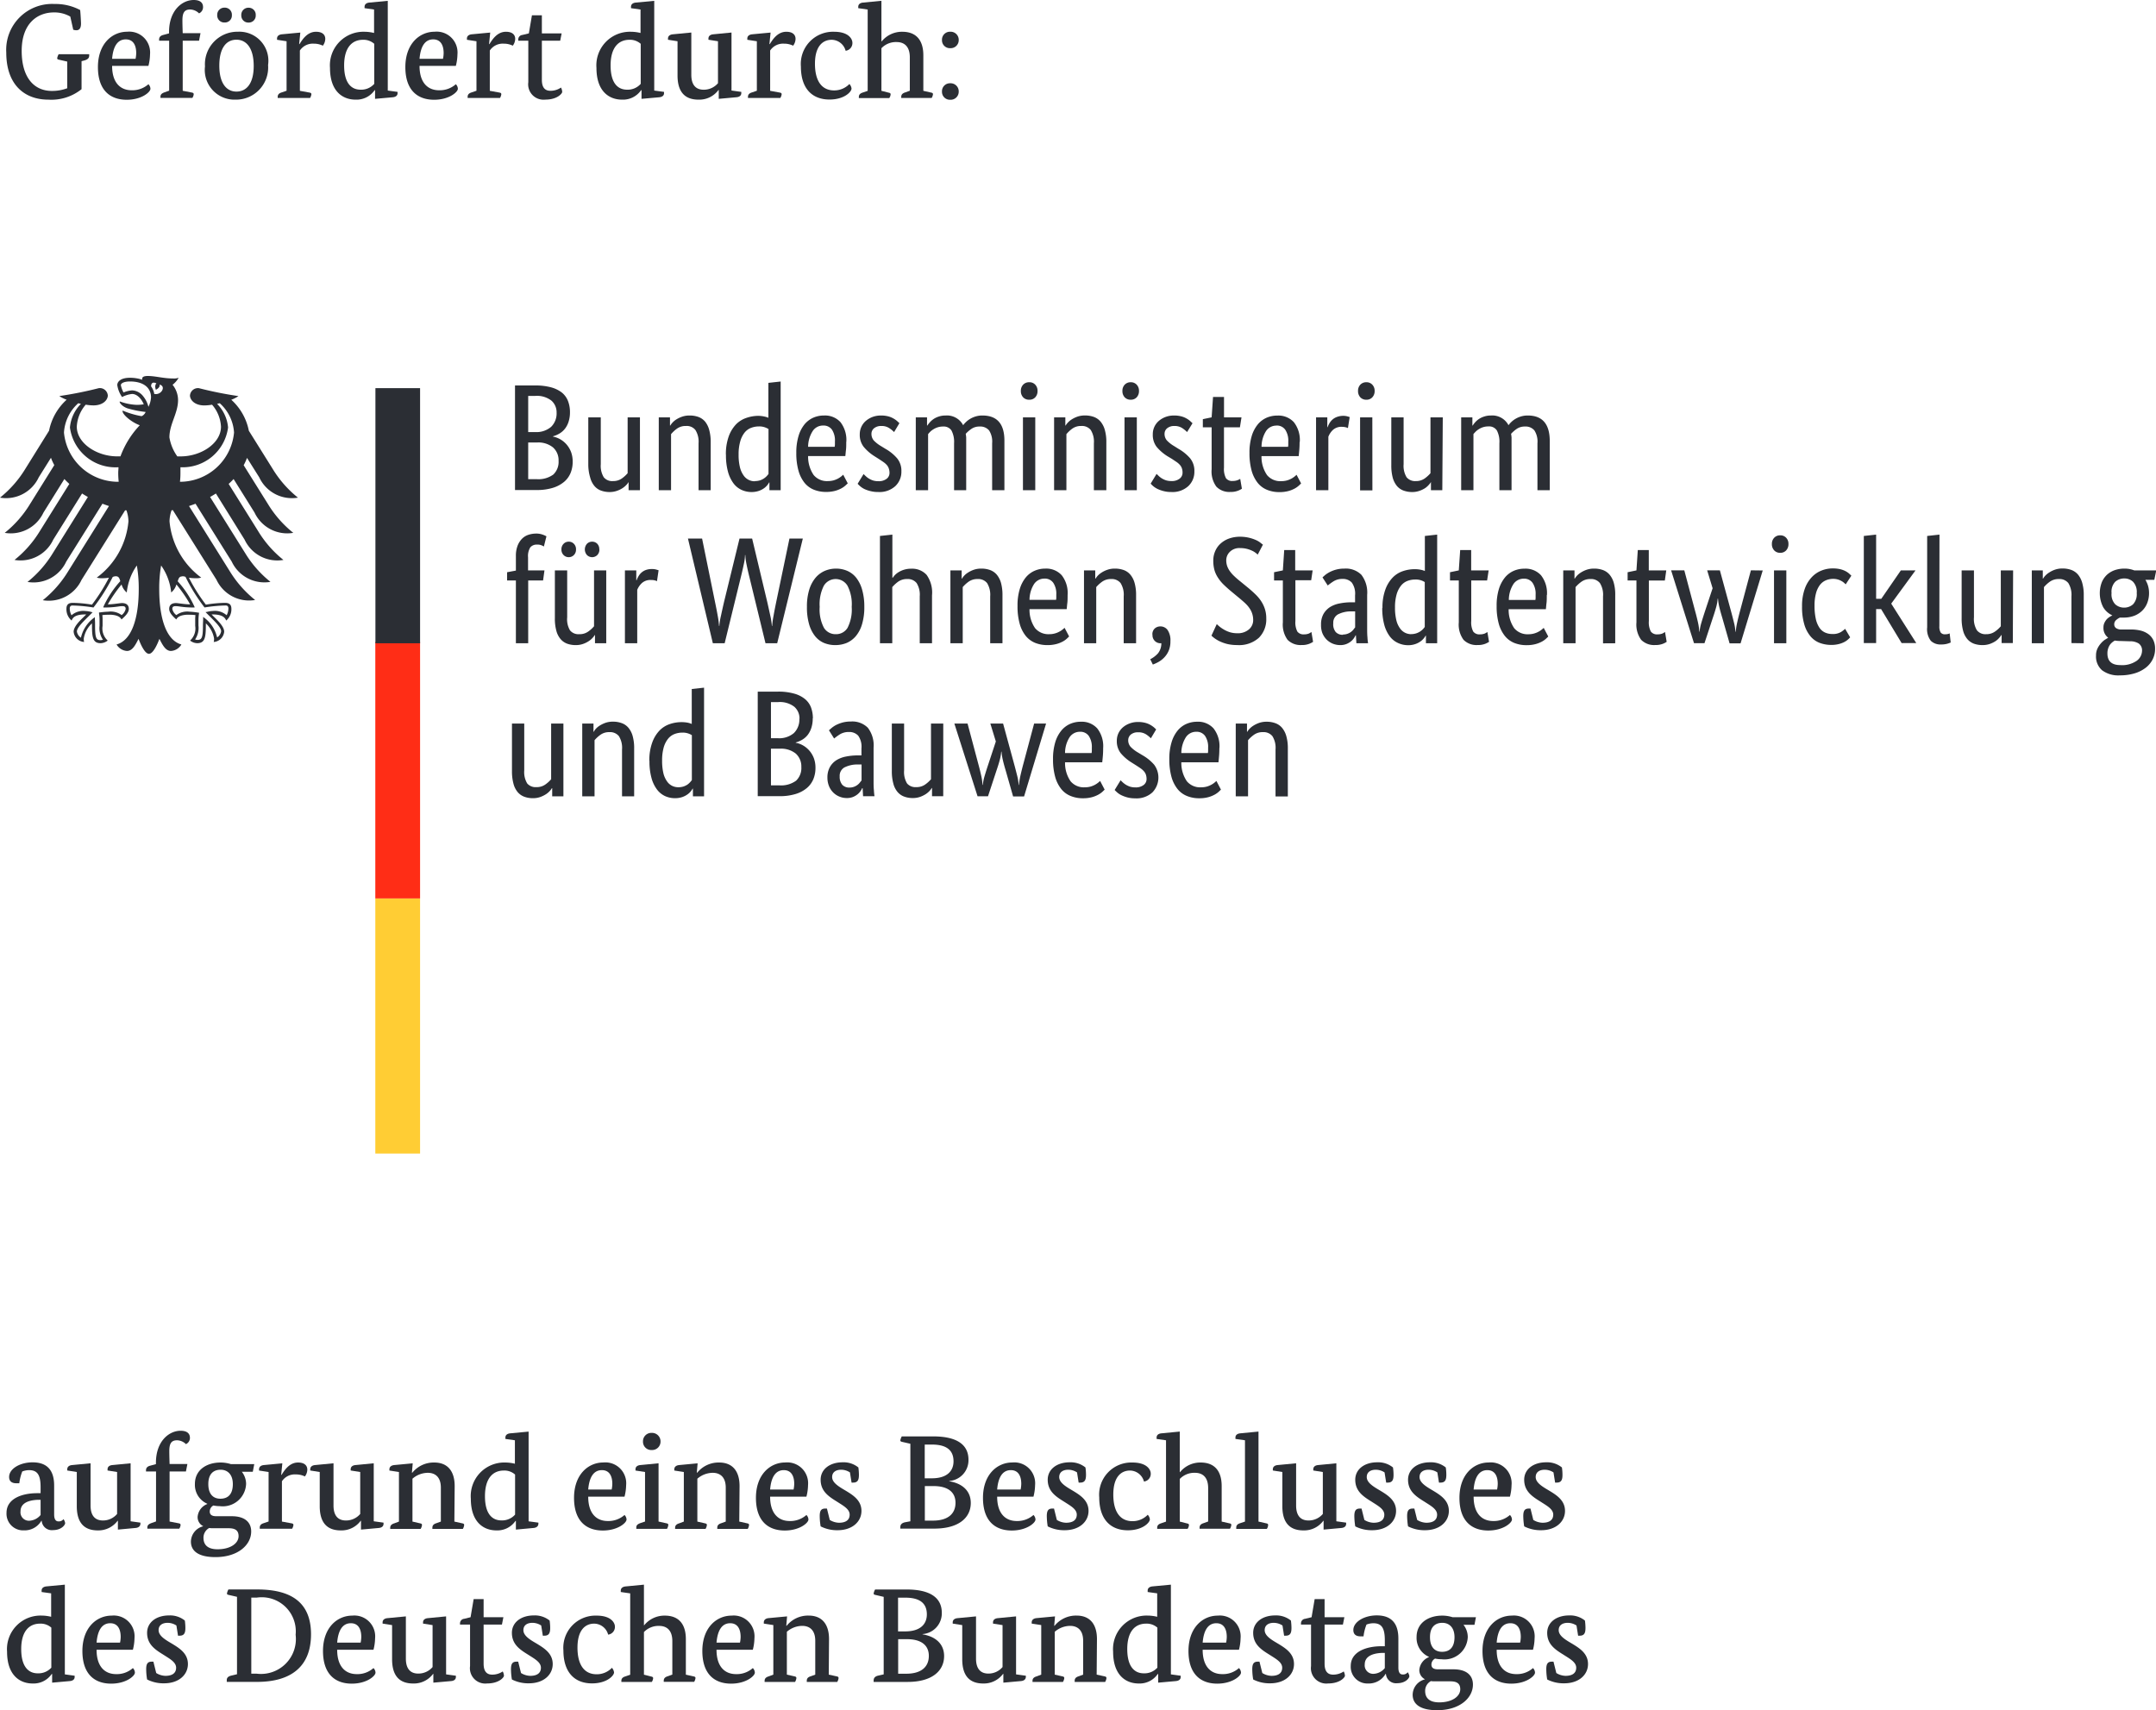
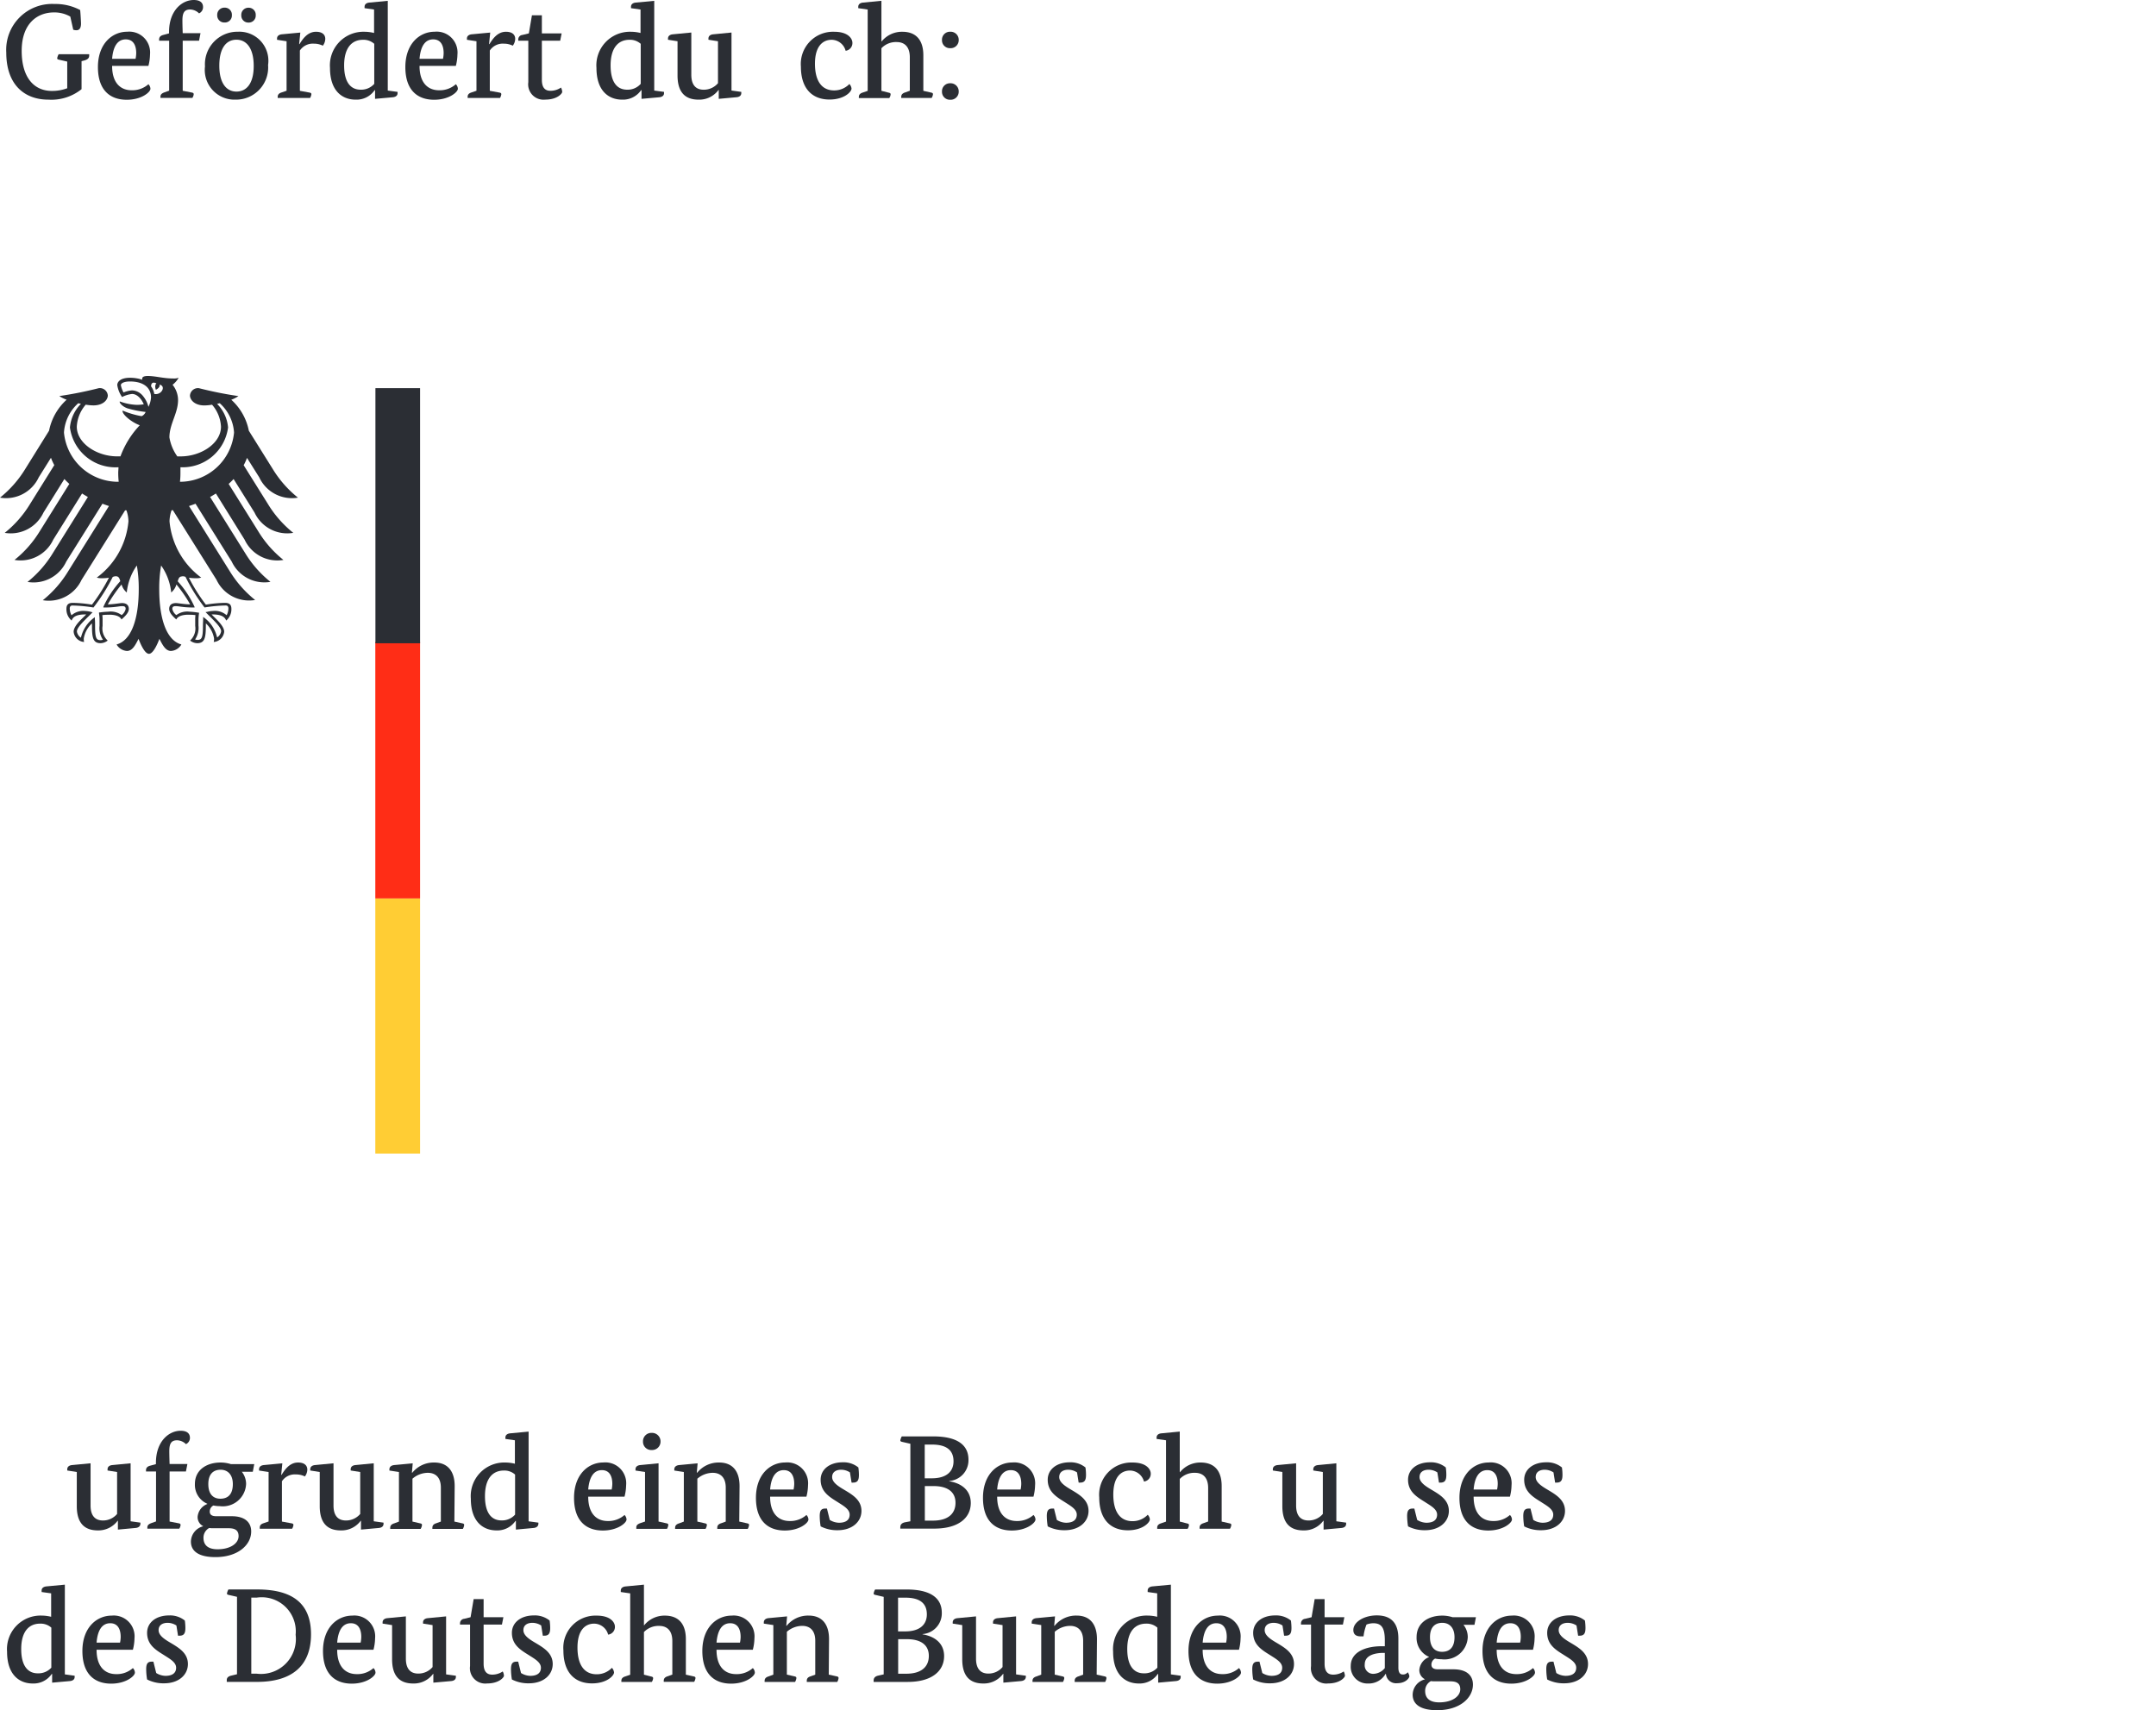
<svg xmlns="http://www.w3.org/2000/svg" width="58.847" height="46.685" viewBox="0 0 58.847 46.685">
  <g id="Gruppe_604" data-name="Gruppe 604" transform="translate(-8.034 50.959)">
    <g id="Gruppe_605" data-name="Gruppe 605">
      <g id="Gruppe_529" data-name="Gruppe 529" transform="translate(9.953 -50.506)">
        <path id="Pfad_534" data-name="Pfad 534" d="M0,0A.871.871,0,0,0-.446-.114c-.446,0-.881.293-.881,1.05,0,.731.34,1.093.822,1.093a1.18,1.18,0,0,0,.421-.073V1.228l-.223-.051c-.037-.007-.051-.018-.051-.04a.326.326,0,0,1,.04-.11H.515a.268.268,0,0,1,0,.04c0,.059-.033.1-.124.128l-.084.022v.764A1.314,1.314,0,0,1-.6,2.267c-.644,0-1.148-.4-1.148-1.287A1.252,1.252,0,0,1-.431-.344a1.432,1.432,0,0,1,.7.165C.281-.07.292.157.292.187.292.3.259.373.164.373A.29.29,0,0,1,.08.358Z" fill="#2b2e34" />
      </g>
      <g id="Gruppe_530" data-name="Gruppe 530" transform="translate(11.094 -49.16)">
        <path id="Pfad_535" data-name="Pfad 535" d="M0,0C0,.453.22.665.534.665A.663.663,0,0,0,.991.5a.184.184,0,0,1,.055.124c0,.092-.241.3-.647.3-.45,0-.786-.256-.786-.892S0-.933.413-.933a.569.569,0,0,1,.622.618A1.344,1.344,0,0,1,.991,0ZM.64-.194A.8.8,0,0,0,.658-.351c0-.2-.073-.373-.285-.373S.029-.552,0-.194Z" fill="#2b2e34" />
      </g>
      <g id="Gruppe_531" data-name="Gruppe 531" transform="translate(13.467 -49.848)">
        <path id="Pfad_536" data-name="Pfad 536" d="M0,0H-.446V1.367l.249.048c.036.007.051.018.051.047a.212.212,0,0,1-.037.1h-.87s0-.022,0-.033c0-.066.043-.095.113-.121l.124-.044V0H-1.09s0-.022,0-.033c0-.069.043-.106.113-.124L-.819-.2V-.237c0-.589.358-.874.673-.874.183,0,.255.08.255.193A.186.186,0,0,1,0-.746.358.358,0,0,0-.241-.852c-.158,0-.213.088-.213.3,0,.113.008.347.008.347H.04Z" fill="#2b2e34" />
      </g>
      <g id="Gruppe_532" data-name="Gruppe 532" transform="translate(15.351 -49.183)">
        <path id="Pfad_537" data-name="Pfad 537" d="M0,0A.877.877,0,0,1-.889.944.81.81,0,0,1-1.722.037.888.888,0,0,1-.82-.91.793.793,0,0,1,0,0M-1.188-1.162a.192.192,0,0,1-.2-.2.194.194,0,0,1,.2-.205.192.192,0,0,1,.2.205.19.19,0,0,1-.2.2M-1.331.015c0,.49.2.709.468.709s.471-.212.471-.7-.2-.716-.471-.716-.468.216-.468.709m.8-1.177a.191.191,0,0,1-.2-.2.193.193,0,0,1,.2-.205.191.191,0,0,1,.194.205.189.189,0,0,1-.194.2" fill="#2b2e34" />
      </g>
      <g id="Gruppe_533" data-name="Gruppe 533" transform="translate(16.199 -49.756)">
        <path id="Pfad_538" data-name="Pfad 538" d="M0,0H.011C.088-.124.223-.336.46-.336c.172,0,.253.08.253.194A.315.315,0,0,1,.647.044.554.554,0,0,0,.4-.011a.423.423,0,0,0-.38.187v1.1l.263.048c.037.007.051.018.051.047a.253.253,0,0,1-.036.1H-.585a.265.265,0,0,1,0-.032c0-.067.044-.1.114-.121l.128-.044V-.077l-.26-.04a.343.343,0,0,1,0-.036c0-.063.047-.106.135-.114l.5-.047Z" fill="#2b2e34" />
      </g>
      <g id="Gruppe_534" data-name="Gruppe 534" transform="translate(18.618 -48.487)">
        <path id="Pfad_539" data-name="Pfad 539" d="M0,0,.267.036a.134.134,0,0,1,0,.03C.271.132.223.175.135.183L-.347.226V-.011H-.358A.6.6,0,0,1-.877.248c-.358,0-.7-.23-.7-.866a.916.916,0,0,1,.944-.987,1.107,1.107,0,0,1,.259.033v-.64l-.259-.037a.333.333,0,0,1,0-.04c0-.062.047-.106.135-.113L0-2.449ZM-.369-1.276a.44.44,0,0,0-.307-.11c-.3,0-.515.212-.515.7s.2.662.449.662A.474.474,0,0,0-.369-.183Z" fill="#2b2e34" />
      </g>
      <g id="Gruppe_535" data-name="Gruppe 535" transform="translate(19.485 -49.16)">
        <path id="Pfad_540" data-name="Pfad 540" d="M0,0C0,.453.219.665.534.665A.663.663,0,0,0,.991.5a.184.184,0,0,1,.055.124c0,.092-.242.3-.647.3-.45,0-.786-.256-.786-.892S0-.933.413-.933a.569.569,0,0,1,.622.618A1.344,1.344,0,0,1,.991,0ZM.64-.194A.8.8,0,0,0,.658-.351c0-.2-.073-.373-.285-.373S.03-.552,0-.194Z" fill="#2b2e34" />
      </g>
      <g id="Gruppe_536" data-name="Gruppe 536" transform="translate(21.383 -49.756)">
        <path id="Pfad_541" data-name="Pfad 541" d="M0,0H.011C.088-.124.223-.336.46-.336c.172,0,.253.08.253.194A.315.315,0,0,1,.647.044.554.554,0,0,0,.4-.011a.423.423,0,0,0-.38.187v1.1l.263.048c.037.007.051.018.051.047a.253.253,0,0,1-.036.1H-.585s0-.022,0-.032c0-.067.043-.1.113-.121l.128-.044V-.077l-.26-.04a.343.343,0,0,1,0-.036c0-.063.047-.106.135-.114l.5-.047Z" fill="#2b2e34" />
      </g>
      <g id="Gruppe_537" data-name="Gruppe 537" transform="translate(23.324 -49.848)">
        <path id="Pfad_542" data-name="Pfad 542" d="M0,0H-.5V1.067c0,.165.05.3.233.3a.5.5,0,0,0,.289-.088A.277.277,0,0,1,.055,1.4c0,.037-.128.208-.461.208A.419.419,0,0,1-.87,1.133V0h-.274a.262.262,0,0,1,0-.033.123.123,0,0,1,.113-.124L-.855-.2l.084-.494H-.5V-.2H.04Z" fill="#2b2e34" />
      </g>
      <g id="Gruppe_538" data-name="Gruppe 538" transform="translate(25.891 -48.487)">
        <path id="Pfad_543" data-name="Pfad 543" d="M0,0,.267.036a.134.134,0,0,1,0,.03C.271.132.223.175.135.183L-.347.226V-.011H-.358A.6.6,0,0,1-.877.248c-.358,0-.7-.23-.7-.866a.916.916,0,0,1,.943-.987,1.109,1.109,0,0,1,.26.033v-.64l-.26-.037s0-.025,0-.04c0-.062.047-.106.135-.113L0-2.449ZM-.369-1.276a.44.44,0,0,0-.307-.11c-.3,0-.515.212-.515.7s.2.662.449.662A.474.474,0,0,0-.369-.183Z" fill="#2b2e34" />
      </g>
      <g id="Gruppe_539" data-name="Gruppe 539" transform="translate(28 -48.488)">
        <path id="Pfad_544" data-name="Pfad 544" d="M0,0,.267.037a.157.157,0,0,1,0,.029C.27.132.223.176.135.183L-.348.227V-.015H-.355A.65.65,0,0,1-.9.249c-.391,0-.573-.231-.573-.662v-.932l-.26-.041a.239.239,0,0,1,0-.036c0-.062.048-.106.136-.113l.5-.048V-.431c0,.332.175.409.336.409A.507.507,0,0,0-.369-.2V-1.345l-.26-.041a.316.316,0,0,1,0-.036c0-.062.047-.106.135-.113L0-1.583Z" fill="#2b2e34" />
      </g>
      <g id="Gruppe_540" data-name="Gruppe 540" transform="translate(29.035 -49.756)">
-         <path id="Pfad_545" data-name="Pfad 545" d="M0,0H.011c.077-.124.212-.336.45-.336.171,0,.252.08.252.194A.315.315,0,0,1,.647.044.554.554,0,0,0,.4-.011a.423.423,0,0,0-.38.187v1.1l.263.048c.037.007.051.018.051.047a.237.237,0,0,1-.037.1H-.585a.265.265,0,0,1,0-.032c0-.067.044-.1.114-.121l.128-.044V-.077l-.26-.04a.343.343,0,0,1,0-.036c0-.063.047-.106.135-.114l.5-.047Z" fill="#2b2e34" />
-       </g>
+         </g>
      <g id="Gruppe_541" data-name="Gruppe 541" transform="translate(30.735 -49.873)">
        <path id="Pfad_546" data-name="Pfad 546" d="M0,0C-.245,0-.457.176-.457.654c0,.461.179.728.523.728a.574.574,0,0,0,.417-.175.217.217,0,0,1,.058.124c0,.091-.2.3-.6.3-.475,0-.782-.3-.782-.9a.879.879,0,0,1,.906-.95c.4,0,.5.2.5.3A.211.211,0,0,1,.38.3.4.4,0,0,0,0,0" fill="#2b2e34" />
      </g>
      <g id="Gruppe_542" data-name="Gruppe 542" transform="translate(32.092 -49.829)">
        <path id="Pfad_547" data-name="Pfad 547" d="M0,0H.007A.712.712,0,0,1,.57-.263c.366,0,.574.216.574.643v.969l.212.048c.037.007.051.018.051.047a.253.253,0,0,1-.036.1H.541a.265.265,0,0,1,0-.032c0-.066.044-.1.113-.121l.121-.044V.424C.771.114.6.018.416.018A.546.546,0,0,0,0,.187V1.349L.2,1.4c.036.007.051.018.051.047a.2.2,0,0,1-.037.1h-.83s0-.022,0-.032c0-.066.044-.1.113-.121l.128-.044V-.87L-.632-.907a.333.333,0,0,1,0-.04c0-.062.047-.106.135-.113L0-1.108Z" fill="#2b2e34" />
      </g>
      <g id="Gruppe_543" data-name="Gruppe 543" transform="translate(33.971 -49.644)">
        <path id="Pfad_548" data-name="Pfad 548" d="M0,0A.215.215,0,0,1-.226-.222.217.217,0,0,1,0-.449a.221.221,0,0,1,.231.227A.219.219,0,0,1,0,0M0,1.408a.216.216,0,0,1-.226-.223A.217.217,0,0,1,0,.958a.221.221,0,0,1,.231.227A.22.22,0,0,1,0,1.408" fill="#2b2e34" />
      </g>
      <g id="Gruppe_544" data-name="Gruppe 544" transform="translate(9.512 -9.619)">
-         <path id="Pfad_549" data-name="Pfad 549" d="M0,0C0,.146.054.189.117.189A.159.159,0,0,0,.255.128.227.227,0,0,1,.3.237C.3.285.2.427-.033.427A.276.276,0,0,1-.34.171H-.348A.53.53,0,0,1-.827.434.454.454,0,0,1-1.3-.045c0-.391.428-.536.837-.536H-.37V-.746c0-.333-.087-.464-.314-.464a.544.544,0,0,0-.186.036,1.271,1.271,0,0,0-.081.322s-.055,0-.084,0c-.124,0-.194-.058-.194-.171,0-.227.3-.4.64-.4.4,0,.589.219.589.633ZM-.454-.4c-.3.015-.464.121-.464.314A.23.23,0,0,0-.68.171.422.422,0,0,0-.37.014V-.4Z" fill="#2b2e34" />
-       </g>
+         </g>
      <g id="Gruppe_545" data-name="Gruppe 545" transform="translate(11.599 -9.433)">
        <path id="Pfad_550" data-name="Pfad 550" d="M0,0,.267.037a.12.12,0,0,1,0,.029c0,.066-.048.11-.136.117L-.347.227V-.015H-.354A.654.654,0,0,1-.895.249c-.392,0-.574-.231-.574-.662v-.932l-.26-.041a.239.239,0,0,1,0-.036c0-.062.048-.106.136-.113l.5-.048V-.431c0,.332.175.409.336.409A.5.5,0,0,0-.369-.2V-1.345l-.26-.041a.316.316,0,0,1,0-.036c0-.062.047-.106.135-.113L0-1.583Z" fill="#2b2e34" />
      </g>
      <g id="Gruppe_546" data-name="Gruppe 546" transform="translate(13.109 -10.793)">
        <path id="Pfad_551" data-name="Pfad 551" d="M0,0H-.446V1.367l.249.048c.036.007.051.018.051.047a.208.208,0,0,1-.037.1h-.87s0-.022,0-.033c0-.066.043-.095.113-.121l.124-.044V0H-1.09s0-.022,0-.033c0-.069.043-.106.113-.124L-.819-.2V-.237c0-.589.358-.874.673-.874.182,0,.255.08.255.193A.186.186,0,0,1,0-.746.357.357,0,0,0-.241-.851c-.158,0-.213.087-.213.3,0,.113.008.347.008.347H.04Z" fill="#2b2e34" />
      </g>
      <g id="Gruppe_547" data-name="Gruppe 547" transform="translate(14.934 -10.785)">
        <path id="Pfad_552" data-name="Pfad 552" d="M0,0H-.3A.538.538,0,0,1-.183.332.637.637,0,0,1-.9.939.856.856,0,0,1-1.075.921a.185.185,0,0,0-.1.164c0,.088.058.129.182.129H-.57c.336,0,.526.153.526.416,0,.366-.358.7-.976.7-.45,0-.669-.157-.669-.424a.439.439,0,0,1,.333-.417V1.484a.274.274,0,0,1-.15-.256A.411.411,0,0,1-1.243.881V.873A.56.56,0,0,1-1.58.332c0-.384.322-.584.7-.584A.933.933,0,0,1-.6-.209H.04ZM-1.053,1.542c-.051,0-.1,0-.136-.007a.3.3,0,0,0-.157.27c0,.191.117.311.384.311.355,0,.574-.164.574-.358,0-.15-.084-.216-.27-.216ZM-1.214.336c0,.289.146.4.329.4.2,0,.34-.113.34-.4,0-.259-.142-.391-.333-.391s-.336.109-.336.391" fill="#2b2e34" />
      </g>
      <g id="Gruppe_548" data-name="Gruppe 548" transform="translate(15.709 -10.701)">
        <path id="Pfad_553" data-name="Pfad 553" d="M0,0H.011C.088-.124.223-.336.46-.336c.172,0,.253.08.253.194A.315.315,0,0,1,.647.044.554.554,0,0,0,.4-.011a.42.42,0,0,0-.38.187v1.1l.263.048c.037.007.051.018.051.047a.253.253,0,0,1-.036.1H-.585s0-.022,0-.032c0-.067.043-.1.113-.121l.128-.044V-.077l-.26-.04a.343.343,0,0,1,0-.036c0-.063.047-.106.135-.114l.5-.047Z" fill="#2b2e34" />
      </g>
      <g id="Gruppe_549" data-name="Gruppe 549" transform="translate(18.235 -9.433)">
        <path id="Pfad_554" data-name="Pfad 554" d="M0,0,.267.037a.157.157,0,0,1,0,.029C.27.132.223.176.135.183L-.348.227V-.015H-.355A.65.65,0,0,1-.9.249c-.391,0-.574-.231-.574-.662v-.932l-.259-.041a.239.239,0,0,1,0-.036c0-.062.048-.106.135-.113l.5-.048V-.431c0,.332.175.409.336.409A.507.507,0,0,0-.369-.2V-1.345l-.26-.041a.316.316,0,0,1,0-.036c0-.062.047-.106.135-.113L0-1.583Z" fill="#2b2e34" />
      </g>
      <g id="Gruppe_550" data-name="Gruppe 550" transform="translate(20.436 -9.425)">
        <path id="Pfad_555" data-name="Pfad 555" d="M0,0,.216.048C.252.055.267.065.267.095A.253.253,0,0,1,.231.2H-.6A.314.314,0,0,1-.6.165C-.6.1-.559.065-.49.044L-.369,0V-.925c0-.311-.176-.406-.355-.406a.646.646,0,0,0-.42.161V0l.208.048c.037.007.052.017.052.047A.251.251,0,0,1-.921.2h-.83a.238.238,0,0,1,0-.032c0-.066.044-.1.114-.121L-1.513,0V-1.353l-.26-.04a.239.239,0,0,1,0-.036c0-.062.048-.106.136-.114l.5-.047-.022.256h.011a.751.751,0,0,1,.6-.278c.359,0,.556.23.556.643Z" fill="#2b2e34" />
      </g>
      <g id="Gruppe_551" data-name="Gruppe 551" transform="translate(22.462 -9.432)">
        <path id="Pfad_556" data-name="Pfad 556" d="M0,0,.267.036a.131.131,0,0,1,0,.029c0,.066-.048.11-.136.117L-.347.226V-.011H-.358A.6.6,0,0,1-.877.248c-.358,0-.7-.23-.7-.866a.916.916,0,0,1,.944-.987,1.107,1.107,0,0,1,.259.033v-.64l-.259-.037a.333.333,0,0,1,0-.04c0-.062.047-.106.135-.113L0-2.449ZM-.369-1.276a.436.436,0,0,0-.307-.11c-.3,0-.515.212-.515.7s.2.661.449.661A.474.474,0,0,0-.369-.183Z" fill="#2b2e34" />
      </g>
      <g id="Gruppe_552" data-name="Gruppe 552" transform="translate(24.089 -10.105)">
        <path id="Pfad_557" data-name="Pfad 557" d="M0,0C0,.453.219.665.534.665A.663.663,0,0,0,.991.5a.184.184,0,0,1,.055.124c0,.092-.242.3-.647.3-.45,0-.786-.256-.786-.892S0-.933.413-.933a.569.569,0,0,1,.622.618A1.344,1.344,0,0,1,.991,0ZM.64-.194A.8.8,0,0,0,.658-.351c0-.2-.073-.373-.285-.373S.03-.552,0-.194Z" fill="#2b2e34" />
      </g>
      <g id="Gruppe_553" data-name="Gruppe 553" transform="translate(26.009 -9.426)">
        <path id="Pfad_558" data-name="Pfad 558" d="M0,0,.215.048C.252.055.266.066.266.095A.258.258,0,0,1,.23.2H-.607a.262.262,0,0,1,0-.033C-.611.1-.567.07-.5.044L-.369,0V-1.352l-.26-.04a.261.261,0,0,1,0-.037c0-.062.048-.106.135-.113L0-1.59ZM-.187-1.952a.226.226,0,0,1-.238-.234A.228.228,0,0,1-.187-2.42a.232.232,0,0,1,.241.234.23.23,0,0,1-.241.234" fill="#2b2e34" />
      </g>
      <g id="Gruppe_554" data-name="Gruppe 554" transform="translate(28.212 -9.425)">
        <path id="Pfad_559" data-name="Pfad 559" d="M0,0,.216.048C.252.055.267.065.267.095A.253.253,0,0,1,.231.2H-.6A.314.314,0,0,1-.6.165C-.6.1-.559.065-.49.044L-.369,0V-.925c0-.311-.176-.406-.355-.406a.646.646,0,0,0-.42.161V0l.208.048c.037.007.052.017.052.047A.251.251,0,0,1-.921.2h-.83a.238.238,0,0,1,0-.032c0-.066.044-.1.114-.121L-1.513,0V-1.353l-.26-.04a.239.239,0,0,1,0-.036c0-.062.048-.106.136-.114l.5-.047-.022.256h.011a.751.751,0,0,1,.6-.278c.359,0,.556.23.556.643Z" fill="#2b2e34" />
      </g>
      <g id="Gruppe_555" data-name="Gruppe 555" transform="translate(29.054 -10.105)">
        <path id="Pfad_560" data-name="Pfad 560" d="M0,0C0,.453.22.665.534.665A.663.663,0,0,0,.991.5a.184.184,0,0,1,.055.124c0,.092-.241.3-.647.3-.45,0-.786-.256-.786-.892S0-.933.413-.933a.569.569,0,0,1,.622.618A1.344,1.344,0,0,1,.991,0ZM.64-.194A.8.8,0,0,0,.658-.351c0-.2-.073-.373-.285-.373S.029-.552,0-.194Z" fill="#2b2e34" />
      </g>
      <g id="Gruppe_556" data-name="Gruppe 556" transform="translate(31.233 -10.767)">
        <path id="Pfad_561" data-name="Pfad 561" d="M0,0A.439.439,0,0,0-.241-.073c-.121,0-.245.051-.245.2s.172.255.347.358c.219.131.453.274.453.566s-.249.527-.65.527A.983.983,0,0,1-.8,1.473a1.737,1.737,0,0,1-.025-.281c0-.147.04-.205.15-.205a.447.447,0,0,1,.047,0l.077.31A.5.5,0,0,0-.3,1.374c.179,0,.292-.069.292-.222S-.186.907-.351.8C-.574.661-.8.519-.8.2c0-.285.249-.476.6-.476A.64.64,0,0,1,.23-.135a1.561,1.561,0,0,1,.015.2C.245.194.219.278.088.278a.34.34,0,0,1-.044,0Z" fill="#2b2e34" />
      </g>
      <g id="Gruppe_557" data-name="Gruppe 557" transform="translate(33.942 -10.533)">
        <path id="Pfad_562" data-name="Pfad 562" d="M0,0V.007C.355.066.589.267.589.6c0,.409-.337.7-.995.7h-.928a.268.268,0,0,1,0-.04c0-.059.029-.11.124-.132L-1.06,1.1V-1.016l-.223-.051c-.037-.008-.051-.019-.051-.041a.329.329,0,0,1,.04-.109h.859c.651,0,.961.23.961.636A.567.567,0,0,1,0,0M-.468-.994h-.2v.921h.193c.417,0,.593-.2.593-.464,0-.3-.187-.457-.589-.457M-.424.139H-.665v.943h.219c.428,0,.618-.2.618-.486s-.2-.457-.6-.457" fill="#2b2e34" />
      </g>
      <g id="Gruppe_558" data-name="Gruppe 558" transform="translate(35.251 -10.105)">
        <path id="Pfad_563" data-name="Pfad 563" d="M0,0C0,.453.22.665.534.665A.663.663,0,0,0,.991.5a.184.184,0,0,1,.055.124c0,.092-.241.3-.647.3-.45,0-.786-.256-.786-.892S0-.933.413-.933a.569.569,0,0,1,.622.618A1.344,1.344,0,0,1,.991,0ZM.64-.194A.8.8,0,0,0,.658-.351c0-.2-.073-.373-.285-.373S.029-.552,0-.194Z" fill="#2b2e34" />
      </g>
      <g id="Gruppe_559" data-name="Gruppe 559" transform="translate(37.431 -10.767)">
        <path id="Pfad_564" data-name="Pfad 564" d="M0,0A.439.439,0,0,0-.241-.073c-.121,0-.245.051-.245.2s.172.255.347.358c.219.131.453.274.453.566s-.249.527-.65.527A.983.983,0,0,1-.8,1.473a1.858,1.858,0,0,1-.025-.281c0-.147.04-.205.15-.205a.447.447,0,0,1,.047,0l.077.31A.5.5,0,0,0-.3,1.374c.18,0,.293-.069.293-.222S-.187.907-.351.8C-.574.661-.8.519-.8.2c0-.285.249-.476.6-.476A.642.642,0,0,1,.23-.135a1.4,1.4,0,0,1,.015.2C.245.194.219.278.088.278a.34.34,0,0,1-.044,0Z" fill="#2b2e34" />
      </g>
      <g id="Gruppe_560" data-name="Gruppe 560" transform="translate(38.878 -10.818)">
        <path id="Pfad_565" data-name="Pfad 565" d="M0,0C-.245,0-.457.175-.457.654c0,.461.179.728.523.728a.572.572,0,0,0,.417-.175.214.214,0,0,1,.058.124c0,.091-.2.3-.6.3-.475,0-.782-.3-.782-.9a.878.878,0,0,1,.906-.95c.4,0,.5.2.5.3A.21.21,0,0,1,.38.3.4.4,0,0,0,0,0" fill="#2b2e34" />
      </g>
      <g id="Gruppe_561" data-name="Gruppe 561" transform="translate(40.235 -10.774)">
        <path id="Pfad_566" data-name="Pfad 566" d="M0,0H.007A.712.712,0,0,1,.57-.263c.366,0,.574.215.574.643v.969l.212.048c.037.007.051.017.051.047a.253.253,0,0,1-.036.1H.541a.265.265,0,0,1,0-.032c0-.066.044-.1.113-.121l.121-.044V.424C.771.113.6.018.416.018A.549.549,0,0,0,0,.186V1.349L.2,1.4c.036.007.051.017.051.047a.2.2,0,0,1-.037.1h-.83s0-.022,0-.032c0-.066.044-.1.113-.121l.128-.044V-.87L-.632-.907a.333.333,0,0,1,0-.04c0-.062.048-.106.135-.113L0-1.108Z" fill="#2b2e34" />
      </g>
      <g id="Gruppe_562" data-name="Gruppe 562" transform="translate(42.384 -9.425)">
-         <path id="Pfad_567" data-name="Pfad 567" d="M0,0,.212.048C.249.055.263.065.263.095A.2.2,0,0,1,.227.2H-.607a.314.314,0,0,1,0-.032C-.61.1-.567.065-.5.044L-.369,0V-2.219l-.26-.037s0-.025,0-.04c0-.062.047-.106.135-.113L0-2.457Z" fill="#2b2e34" />
-       </g>
+         </g>
      <g id="Gruppe_563" data-name="Gruppe 563" transform="translate(44.509 -9.433)">
        <path id="Pfad_568" data-name="Pfad 568" d="M0,0,.267.037a.157.157,0,0,1,0,.029C.27.132.223.176.135.183L-.348.227V-.015H-.355A.65.65,0,0,1-.9.249c-.391,0-.574-.231-.574-.662v-.932l-.259-.041a.239.239,0,0,1,0-.036c0-.062.048-.106.135-.113l.5-.048V-.431c0,.332.175.409.336.409A.507.507,0,0,0-.369-.2V-1.345l-.26-.041a.316.316,0,0,1,0-.036c0-.062.047-.106.135-.113L0-1.583Z" fill="#2b2e34" />
      </g>
      <g id="Gruppe_564" data-name="Gruppe 564" transform="translate(45.825 -10.767)">
-         <path id="Pfad_569" data-name="Pfad 569" d="M0,0A.439.439,0,0,0-.241-.073c-.121,0-.245.051-.245.2s.172.255.347.358c.219.131.453.274.453.566s-.248.527-.65.527A.983.983,0,0,1-.8,1.473a1.858,1.858,0,0,1-.025-.281c0-.147.04-.205.15-.205a.447.447,0,0,1,.047,0l.077.31A.5.5,0,0,0-.3,1.374c.18,0,.293-.069.293-.222S-.187.907-.351.8C-.574.661-.8.519-.8.2c0-.285.249-.476.6-.476A.642.642,0,0,1,.23-.135a1.4,1.4,0,0,1,.015.2C.245.194.219.278.088.278a.34.34,0,0,1-.044,0Z" fill="#2b2e34" />
-       </g>
+         </g>
      <g id="Gruppe_565" data-name="Gruppe 565" transform="translate(47.266 -10.767)">
        <path id="Pfad_570" data-name="Pfad 570" d="M0,0A.439.439,0,0,0-.241-.073c-.121,0-.245.051-.245.2s.172.255.347.358c.219.131.453.274.453.566s-.249.527-.65.527A.983.983,0,0,1-.8,1.473a1.858,1.858,0,0,1-.025-.281c0-.147.04-.205.15-.205a.447.447,0,0,1,.047,0l.077.31A.5.5,0,0,0-.3,1.374c.18,0,.293-.069.293-.222S-.187.907-.351.8C-.574.661-.8.519-.8.2c0-.285.249-.476.6-.476A.642.642,0,0,1,.23-.135a1.4,1.4,0,0,1,.015.2C.245.194.219.278.088.278a.34.34,0,0,1-.044,0Z" fill="#2b2e34" />
      </g>
      <g id="Gruppe_566" data-name="Gruppe 566" transform="translate(48.256 -10.105)">
        <path id="Pfad_571" data-name="Pfad 571" d="M0,0C0,.453.22.665.534.665A.663.663,0,0,0,.991.5a.184.184,0,0,1,.055.124c0,.092-.241.3-.647.3-.45,0-.786-.256-.786-.892S0-.933.413-.933a.569.569,0,0,1,.622.618A1.344,1.344,0,0,1,.991,0ZM.64-.194A.8.8,0,0,0,.658-.351c0-.2-.073-.373-.285-.373S.029-.552,0-.194Z" fill="#2b2e34" />
      </g>
      <g id="Gruppe_567" data-name="Gruppe 567" transform="translate(50.436 -10.767)">
        <path id="Pfad_572" data-name="Pfad 572" d="M0,0A.439.439,0,0,0-.241-.073c-.121,0-.245.051-.245.2s.172.255.347.358c.219.131.453.274.453.566s-.249.527-.65.527A.983.983,0,0,1-.8,1.473a1.858,1.858,0,0,1-.025-.281c0-.147.04-.205.15-.205a.447.447,0,0,1,.047,0l.077.31A.5.5,0,0,0-.3,1.374c.18,0,.293-.069.293-.222S-.187.907-.351.8C-.574.661-.8.519-.8.2c0-.285.249-.476.6-.476A.642.642,0,0,1,.23-.135a1.4,1.4,0,0,1,.015.2C.245.194.219.278.088.278a.34.34,0,0,1-.044,0Z" fill="#2b2e34" />
      </g>
      <g id="Gruppe_568" data-name="Gruppe 568" transform="translate(9.804 -5.254)">
        <path id="Pfad_573" data-name="Pfad 573" d="M0,0,.267.037a.12.12,0,0,1,0,.029C.271.132.223.175.135.183L-.347.226V-.011H-.358a.6.6,0,0,1-.519.26c-.358,0-.7-.231-.7-.867a.916.916,0,0,1,.943-.987,1.109,1.109,0,0,1,.26.033v-.64l-.26-.036s0-.026,0-.041c0-.062.047-.105.135-.113L0-2.449ZM-.369-1.276a.44.44,0,0,0-.307-.109c-.3,0-.515.211-.515.694s.2.662.449.662A.474.474,0,0,0-.369-.183Z" fill="#2b2e34" />
      </g>
      <g id="Gruppe_569" data-name="Gruppe 569" transform="translate(10.67 -5.926)">
        <path id="Pfad_574" data-name="Pfad 574" d="M0,0C0,.453.22.665.534.665A.658.658,0,0,0,.991.5a.184.184,0,0,1,.055.125c0,.091-.241.3-.647.3-.45,0-.786-.256-.786-.892S0-.932.413-.932a.568.568,0,0,1,.622.618A1.336,1.336,0,0,1,.991,0ZM.64-.194A.8.8,0,0,0,.658-.351c0-.2-.073-.373-.285-.373S.029-.552,0-.194Z" fill="#2b2e34" />
      </g>
      <g id="Gruppe_570" data-name="Gruppe 570" transform="translate(12.849 -6.588)">
        <path id="Pfad_575" data-name="Pfad 575" d="M0,0A.439.439,0,0,0-.241-.073c-.121,0-.245.051-.245.2s.172.256.347.358c.219.132.453.274.453.567s-.248.526-.65.526A.983.983,0,0,1-.8,1.473a1.737,1.737,0,0,1-.025-.281c0-.146.04-.205.15-.205a.447.447,0,0,1,.047,0l.077.31A.5.5,0,0,0-.3,1.374c.179,0,.292-.069.292-.222S-.186.907-.351.8C-.574.662-.8.519-.8.2c0-.285.249-.475.6-.475A.641.641,0,0,1,.23-.135a1.563,1.563,0,0,1,.015.2C.245.194.219.278.088.278a.34.34,0,0,1-.044,0Z" fill="#2b2e34" />
      </g>
      <g id="Gruppe_571" data-name="Gruppe 571" transform="translate(15.05 -5.049)">
        <path id="Pfad_576" data-name="Pfad 576" d="M0,0H-.826a.271.271,0,0,1,0-.041C-.83-.1-.8-.15-.7-.172l.153-.037V-2.322l-.223-.051c-.037-.007-.051-.018-.051-.04a.326.326,0,0,1,.04-.11H0c.922,0,1.473.344,1.473,1.225S.925,0,0,0M-.011-2.3H-.157V-.224h.146A.953.953,0,0,0,1.053-1.287.93.93,0,0,0-.011-2.3" fill="#2b2e34" />
      </g>
      <g id="Gruppe_572" data-name="Gruppe 572" transform="translate(17.237 -5.926)">
        <path id="Pfad_577" data-name="Pfad 577" d="M0,0C0,.453.22.665.534.665A.658.658,0,0,0,.991.5a.184.184,0,0,1,.055.125c0,.091-.241.3-.647.3-.45,0-.786-.256-.786-.892S0-.932.413-.932a.568.568,0,0,1,.622.618A1.336,1.336,0,0,1,.991,0ZM.64-.194A.8.8,0,0,0,.658-.351c0-.2-.073-.373-.285-.373S.029-.552,0-.194Z" fill="#2b2e34" />
      </g>
      <g id="Gruppe_573" data-name="Gruppe 573" transform="translate(20.21 -5.254)">
        <path id="Pfad_578" data-name="Pfad 578" d="M0,0,.267.037a.157.157,0,0,1,0,.029C.27.132.223.176.135.183L-.348.226V-.015H-.354A.654.654,0,0,1-.9.249c-.391,0-.574-.231-.574-.662v-.932l-.259-.041a.26.26,0,0,1,0-.036c0-.062.048-.106.135-.113l.5-.048V-.431c0,.332.175.409.336.409A.507.507,0,0,0-.369-.2V-1.345l-.26-.041a.343.343,0,0,1,0-.036c0-.062.047-.106.135-.113L0-1.583Z" fill="#2b2e34" />
      </g>
      <g id="Gruppe_574" data-name="Gruppe 574" transform="translate(21.734 -6.614)">
        <path id="Pfad_579" data-name="Pfad 579" d="M0,0H-.5V1.067c0,.165.051.3.234.3A.512.512,0,0,0,.022,1.28a.272.272,0,0,1,.033.12c0,.037-.128.208-.461.208A.419.419,0,0,1-.87,1.133V0h-.274a.262.262,0,0,1,0-.033.124.124,0,0,1,.113-.124L-.856-.2l.084-.494H-.5V-.2H.04Z" fill="#2b2e34" />
      </g>
      <g id="Gruppe_575" data-name="Gruppe 575" transform="translate(22.806 -6.588)">
        <path id="Pfad_580" data-name="Pfad 580" d="M0,0A.439.439,0,0,0-.241-.073c-.121,0-.245.051-.245.2s.172.256.347.358c.219.132.453.274.453.567s-.248.526-.65.526A.983.983,0,0,1-.8,1.473a1.737,1.737,0,0,1-.025-.281c0-.146.04-.205.15-.205a.447.447,0,0,1,.047,0l.077.31A.5.5,0,0,0-.3,1.374c.179,0,.292-.069.292-.222S-.186.907-.351.8C-.574.662-.8.519-.8.2c0-.285.249-.475.6-.475A.641.641,0,0,1,.23-.135a1.563,1.563,0,0,1,.015.2C.245.194.219.278.088.278a.34.34,0,0,1-.044,0Z" fill="#2b2e34" />
      </g>
      <g id="Gruppe_576" data-name="Gruppe 576" transform="translate(24.253 -6.639)">
        <path id="Pfad_581" data-name="Pfad 581" d="M0,0C-.245,0-.457.176-.457.654c0,.461.179.728.523.728a.568.568,0,0,0,.417-.176.222.222,0,0,1,.058.125c0,.091-.2.3-.6.3-.475,0-.782-.3-.782-.9a.878.878,0,0,1,.906-.95c.4,0,.5.2.5.3A.211.211,0,0,1,.38.3.4.4,0,0,0,0,0" fill="#2b2e34" />
      </g>
      <g id="Gruppe_577" data-name="Gruppe 577" transform="translate(25.61 -6.595)">
        <path id="Pfad_582" data-name="Pfad 582" d="M0,0H.007A.712.712,0,0,1,.57-.263c.366,0,.574.215.574.643v.969l.212.047c.037.008.051.018.051.048a.259.259,0,0,1-.036.1H.541a.262.262,0,0,1,0-.033c0-.065.044-.1.113-.12l.121-.044V.424C.771.113.6.018.416.018A.549.549,0,0,0,0,.186V1.349L.2,1.4c.036.008.051.018.051.048a.208.208,0,0,1-.037.1h-.83s0-.022,0-.033c0-.065.044-.1.113-.12l.128-.044V-.87L-.632-.907a.333.333,0,0,1,0-.04c0-.062.048-.106.135-.113L0-1.108Z" fill="#2b2e34" />
      </g>
      <g id="Gruppe_578" data-name="Gruppe 578" transform="translate(27.591 -5.926)">
        <path id="Pfad_583" data-name="Pfad 583" d="M0,0C0,.453.219.665.534.665A.658.658,0,0,0,.991.5a.184.184,0,0,1,.055.125c0,.091-.242.3-.647.3-.45,0-.786-.256-.786-.892S0-.932.413-.932a.568.568,0,0,1,.622.618A1.336,1.336,0,0,1,.991,0ZM.64-.194A.8.8,0,0,0,.658-.351c0-.2-.073-.373-.285-.373S.03-.552,0-.194Z" fill="#2b2e34" />
      </g>
      <g id="Gruppe_579" data-name="Gruppe 579" transform="translate(30.655 -5.247)">
        <path id="Pfad_584" data-name="Pfad 584" d="M0,0,.216.047C.252.055.267.065.267.095A.243.243,0,0,1,.23.2H-.6A.312.312,0,0,1-.6.164C-.6.1-.56.065-.49.044L-.369,0V-.925c0-.311-.176-.406-.355-.406a.644.644,0,0,0-.42.161V0l.208.047c.037.008.052.018.052.048A.257.257,0,0,1-.921.2h-.83a.237.237,0,0,1,0-.033c0-.065.044-.1.113-.12L-1.513,0V-1.353l-.26-.04a.26.26,0,0,1,0-.036c0-.062.048-.107.135-.114l.5-.047-.022.256h.011a.749.749,0,0,1,.6-.278c.359,0,.556.23.556.643Z" fill="#2b2e34" />
      </g>
      <g id="Gruppe_580" data-name="Gruppe 580" transform="translate(33.214 -6.354)">
        <path id="Pfad_585" data-name="Pfad 585" d="M0,0V.007C.355.066.589.267.589.6c0,.41-.337.706-.995.706h-.928a.268.268,0,0,1,0-.04c0-.059.029-.11.124-.132L-1.06,1.1V-1.016l-.223-.052c-.037-.007-.051-.018-.051-.04a.314.314,0,0,1,.04-.109h.859c.651,0,.961.23.961.636A.567.567,0,0,1,0,0M-.468-.994h-.2v.921h.193c.417,0,.593-.2.593-.464,0-.3-.187-.457-.589-.457M-.424.139H-.665v.943h.219c.428,0,.618-.2.618-.486s-.2-.457-.6-.457" fill="#2b2e34" />
      </g>
      <g id="Gruppe_581" data-name="Gruppe 581" transform="translate(35.767 -5.254)">
        <path id="Pfad_586" data-name="Pfad 586" d="M0,0,.267.037a.12.12,0,0,1,0,.029c0,.066-.048.11-.136.117L-.347.226V-.015H-.354A.654.654,0,0,1-.895.249c-.392,0-.574-.231-.574-.662v-.932l-.26-.041a.26.26,0,0,1,0-.036c0-.062.048-.106.136-.113l.5-.048V-.431c0,.332.175.409.336.409A.5.5,0,0,0-.369-.2V-1.345l-.26-.041a.343.343,0,0,1,0-.036c0-.062.047-.106.135-.113L0-1.583Z" fill="#2b2e34" />
      </g>
      <g id="Gruppe_582" data-name="Gruppe 582" transform="translate(37.967 -5.247)">
        <path id="Pfad_587" data-name="Pfad 587" d="M0,0,.216.047C.252.055.267.065.267.095A.259.259,0,0,1,.231.2H-.6A.312.312,0,0,1-.6.164c0-.065.044-.1.113-.12L-.369,0V-.925c0-.311-.176-.406-.355-.406a.646.646,0,0,0-.42.161V0l.208.047c.037.008.052.018.052.048A.257.257,0,0,1-.921.2h-.83a.237.237,0,0,1,0-.033c0-.065.044-.1.114-.12L-1.513,0V-1.353l-.26-.04a.26.26,0,0,1,0-.036c0-.062.048-.107.136-.114l.5-.047-.022.256h.011a.751.751,0,0,1,.6-.278c.359,0,.556.23.556.643Z" fill="#2b2e34" />
      </g>
      <g id="Gruppe_583" data-name="Gruppe 583" transform="translate(39.993 -5.254)">
        <path id="Pfad_588" data-name="Pfad 588" d="M0,0,.267.037a.12.12,0,0,1,0,.029C.271.132.223.175.135.183L-.347.226V-.011H-.358a.6.6,0,0,1-.519.26c-.358,0-.7-.231-.7-.867a.916.916,0,0,1,.943-.987,1.109,1.109,0,0,1,.26.033v-.64l-.26-.036s0-.026,0-.041c0-.062.047-.105.135-.113L0-2.449ZM-.369-1.276a.44.44,0,0,0-.307-.109c-.3,0-.515.211-.515.694s.2.662.449.662A.474.474,0,0,0-.369-.183Z" fill="#2b2e34" />
      </g>
      <g id="Gruppe_584" data-name="Gruppe 584" transform="translate(40.86 -5.926)">
        <path id="Pfad_589" data-name="Pfad 589" d="M0,0C0,.453.219.665.534.665A.658.658,0,0,0,.991.5a.184.184,0,0,1,.055.125c0,.091-.242.3-.647.3-.45,0-.786-.256-.786-.892S0-.932.413-.932a.568.568,0,0,1,.622.618A1.336,1.336,0,0,1,.991,0ZM.64-.194A.8.8,0,0,0,.658-.351c0-.2-.073-.373-.285-.373S.03-.552,0-.194Z" fill="#2b2e34" />
      </g>
      <g id="Gruppe_585" data-name="Gruppe 585" transform="translate(43.039 -6.588)">
        <path id="Pfad_590" data-name="Pfad 590" d="M0,0A.439.439,0,0,0-.241-.073c-.121,0-.245.051-.245.2s.172.256.347.358c.219.132.453.274.453.567s-.249.526-.65.526A.983.983,0,0,1-.8,1.473a1.737,1.737,0,0,1-.025-.281c0-.146.04-.205.15-.205a.447.447,0,0,1,.047,0l.077.31A.5.5,0,0,0-.3,1.374c.179,0,.292-.069.292-.222S-.186.907-.351.8C-.574.662-.8.519-.8.2c0-.285.249-.475.6-.475A.641.641,0,0,1,.23-.135a1.563,1.563,0,0,1,.015.2C.245.194.219.278.088.278a.34.34,0,0,1-.044,0Z" fill="#2b2e34" />
      </g>
      <g id="Gruppe_586" data-name="Gruppe 586" transform="translate(44.688 -6.614)">
        <path id="Pfad_591" data-name="Pfad 591" d="M0,0H-.5V1.067c0,.165.05.3.233.3A.512.512,0,0,0,.022,1.28a.272.272,0,0,1,.033.12c0,.037-.128.208-.461.208A.42.42,0,0,1-.87,1.133V0h-.274a.262.262,0,0,1,0-.033.124.124,0,0,1,.113-.124L-.855-.2l.084-.494H-.5V-.2H.04Z" fill="#2b2e34" />
      </g>
      <g id="Gruppe_587" data-name="Gruppe 587" transform="translate(46.202 -5.44)">
        <path id="Pfad_592" data-name="Pfad 592" d="M0,0C0,.146.054.189.117.189A.159.159,0,0,0,.255.128.227.227,0,0,1,.3.237C.3.285.2.427-.033.427A.276.276,0,0,1-.34.171H-.348A.53.53,0,0,1-.827.435.454.454,0,0,1-1.3-.044c0-.392.428-.538.837-.538H-.37V-.746c0-.333-.087-.464-.314-.464a.544.544,0,0,0-.186.036,1.271,1.271,0,0,0-.081.322s-.055,0-.084,0c-.124,0-.194-.058-.194-.172,0-.226.3-.4.64-.4.4,0,.589.219.589.632ZM-.454-.4c-.3.015-.464.121-.464.314A.23.23,0,0,0-.68.171.419.419,0,0,0-.37.014V-.4Z" fill="#2b2e34" />
      </g>
      <g id="Gruppe_588" data-name="Gruppe 588" transform="translate(48.279 -6.607)">
        <path id="Pfad_593" data-name="Pfad 593" d="M0,0H-.3A.543.543,0,0,1-.183.333.637.637,0,0,1-.9.94.856.856,0,0,1-1.075.922a.185.185,0,0,0-.1.164c0,.088.058.129.182.129h.424c.337,0,.527.153.527.416,0,.366-.358.7-.976.7-.45,0-.669-.157-.669-.424a.439.439,0,0,1,.333-.417V1.485a.279.279,0,0,1-.151-.256A.412.412,0,0,1-1.243.882V.874A.56.56,0,0,1-1.58.333c0-.384.322-.584.7-.584A.933.933,0,0,1-.6-.208H.04ZM-1.053,1.543c-.051,0-.1,0-.135-.007a.3.3,0,0,0-.158.27c0,.191.117.311.384.311.355,0,.574-.164.574-.358,0-.15-.084-.216-.27-.216ZM-1.214.337c0,.289.146.4.329.4.2,0,.34-.113.34-.4,0-.26-.142-.391-.333-.391s-.336.109-.336.391" fill="#2b2e34" />
      </g>
      <g id="Gruppe_589" data-name="Gruppe 589" transform="translate(48.885 -5.926)">
        <path id="Pfad_594" data-name="Pfad 594" d="M0,0C0,.453.22.665.534.665A.658.658,0,0,0,.991.5a.184.184,0,0,1,.055.125c0,.091-.241.3-.647.3-.45,0-.786-.256-.786-.892S0-.932.413-.932a.568.568,0,0,1,.622.618A1.336,1.336,0,0,1,.991,0ZM.64-.194A.8.8,0,0,0,.658-.351c0-.2-.073-.373-.285-.373S.029-.552,0-.194Z" fill="#2b2e34" />
      </g>
      <g id="Gruppe_590" data-name="Gruppe 590" transform="translate(51.064 -6.588)">
        <path id="Pfad_595" data-name="Pfad 595" d="M0,0A.439.439,0,0,0-.241-.073c-.121,0-.245.051-.245.2s.172.256.347.358c.219.132.453.274.453.567s-.248.526-.65.526A.983.983,0,0,1-.8,1.473a1.737,1.737,0,0,1-.025-.281c0-.146.04-.205.15-.205a.447.447,0,0,1,.047,0l.077.31A.5.5,0,0,0-.3,1.374c.179,0,.292-.069.292-.222S-.186.907-.351.8C-.574.662-.8.519-.8.2c0-.285.249-.475.6-.475A.641.641,0,0,1,.23-.135a1.563,1.563,0,0,1,.015.2C.245.194.219.278.088.278a.34.34,0,0,1-.044,0Z" fill="#2b2e34" />
      </g>
    </g>
    <g id="Gruppe_592" data-name="Gruppe 592" transform="translate(18.978 -26.435)">
      <path id="Pfad_597" data-name="Pfad 597" d="M0,0H.522V6.964H-.7V0Z" fill="#ffcd34" />
    </g>
    <g id="Gruppe_593" data-name="Gruppe 593" transform="translate(18.978 -33.435)">
      <path id="Pfad_598" data-name="Pfad 598" d="M0,0H.522V7H-.7V0Z" fill="#ff2d16" />
    </g>
    <g id="Gruppe_594" data-name="Gruppe 594" transform="translate(19.5 -40.364)">
      <path id="Pfad_599" data-name="Pfad 599" d="M0,0V6.964H-1.219V0Z" fill="#2b2e34" />
    </g>
    <g id="Gruppe_595" data-name="Gruppe 595" transform="translate(15.11 -37.929)">
      <path id="Pfad_600" data-name="Pfad 600" d="M0,0A.982.982,0,0,0,1.056.554,3.018,3.018,0,0,1,.367-.23L-.284-1.272a1.539,1.539,0,0,0-.479-.846.854.854,0,0,0,.195-.1,10.456,10.456,0,0,1-1.078-.216.218.218,0,0,0-.245.207c.01.131.145.264.394.264a1.359,1.359,0,0,0,.209-.02.992.992,0,0,1,.244.6c0,.456-.546.811-1.1.811-.032,0-.061,0-.092,0a1.232,1.232,0,0,1-.216-.519c0-.363.236-.659.236-1.018a.668.668,0,0,0-.15-.418A.644.644,0,0,0-2.2-2.718a.393.393,0,0,1-.154.019c-.264,0-.479-.068-.689-.068-.12,0-.152.036-.152.072a.089.089,0,0,0,0,.032A.715.715,0,0,0-3.329-2.7a1.044,1.044,0,0,0-.2-.018c-.255,0-.346.107-.346.2a.77.77,0,0,0,.131.326.77.77,0,0,1,.273-.084c.135,0,.255.129.319.282a1.216,1.216,0,0,1-.2.015A1.521,1.521,0,0,1-3.8-2.07s-.01,0-.01.007c0,.035.07.127.209.178a2.83,2.83,0,0,0,.5.1.218.218,0,0,1-.1.111.053.053,0,0,1-.033,0,2.372,2.372,0,0,1-.486-.145c-.007,0-.012,0-.012.009,0,.1.248.307.471.388a2.474,2.474,0,0,0-.527.849c-.031,0-.061,0-.092,0-.55,0-1.1-.355-1.1-.811a.992.992,0,0,1,.244-.6,1.359,1.359,0,0,0,.209.02c.249,0,.384-.133.394-.264a.218.218,0,0,0-.245-.207,10.429,10.429,0,0,1-1.079.216.887.887,0,0,0,.2.1,1.546,1.546,0,0,0-.48.846L-6.386-.23a3.007,3.007,0,0,1-.69.784A.984.984,0,0,0-6.019,0l.334-.534a1.466,1.466,0,0,0,.091.2L-6.258.731a3,3,0,0,1-.689.784A.985.985,0,0,0-5.89.962l.571-.916c.043.046.088.091.135.133L-5.99,1.47a2.988,2.988,0,0,1-.69.784A.985.985,0,0,0-5.622,1.7L-4.836.441c.052.033.105.065.159.095l-.959,1.536a3.014,3.014,0,0,1-.689.783A.985.985,0,0,0-5.268,2.3L-4.28.72c.058.022.118.043.178.063L-5.219,2.57a3.018,3.018,0,0,1-.689.784A.985.985,0,0,0-4.851,2.8l1.19-1.9L-3.625.9A.974.974,0,0,1-3.57,1.2a2.145,2.145,0,0,1-.864,1.536.382.382,0,0,0,.131.017,1.189,1.189,0,0,0,.2-.013,4.845,4.845,0,0,1-.463.735,3.421,3.421,0,0,0-.526-.049c-.153,0-.171.09-.171.17a.4.4,0,0,0,.142.313c.028-.072.086-.167.37-.167l.028,0c-.083.092-.343.3-.343.472a.31.31,0,0,0,.285.28.372.372,0,0,1-.008-.1.726.726,0,0,1,.224-.409.513.513,0,0,0,0,.069c0,.324.029.473.235.473a.33.33,0,0,0,.194-.072.444.444,0,0,1-.14-.4c0-.047,0-.093,0-.157a.886.886,0,0,0-.007-.137.956.956,0,0,1,.16-.01s.292-.023.363.129c.079-.073.2-.175.2-.289,0-.074-.036-.159-.187-.159-.057,0-.236.035-.386.035a3.8,3.8,0,0,1,.375-.543.439.439,0,0,0,.142.219,1.552,1.552,0,0,1,.275-.737,3.668,3.668,0,0,1,.052.642c0,.806-.194,1.4-.605,1.514a.354.354,0,0,0,.284.177c.151,0,.233-.17.316-.331.044.119.164.409.284.409s.241-.29.285-.409c.083.161.165.331.316.331a.354.354,0,0,0,.284-.177c-.411-.113-.605-.708-.605-1.514a3.57,3.57,0,0,1,.052-.642,1.552,1.552,0,0,1,.275.737.439.439,0,0,0,.142-.219,3.8,3.8,0,0,1,.375.543c-.15,0-.33-.035-.387-.035-.15,0-.185.085-.185.159,0,.114.115.216.194.289.07-.152.363-.129.363-.129a.962.962,0,0,1,.16.01.886.886,0,0,0-.007.137c0,.064,0,.11,0,.157a.444.444,0,0,1-.14.4.33.33,0,0,0,.194.072c.206,0,.236-.149.236-.473a.5.5,0,0,0,0-.069.726.726,0,0,1,.224.409.3.3,0,0,1-.009.1.31.31,0,0,0,.286-.28c0-.17-.26-.38-.344-.472l.029,0c.284,0,.342.1.37.167a.4.4,0,0,0,.142-.313c0-.08-.018-.17-.172-.17a3.408,3.408,0,0,0-.525.049,4.845,4.845,0,0,1-.463-.735,1.189,1.189,0,0,0,.205.013.382.382,0,0,0,.131-.017A2.145,2.145,0,0,1-2.449,1.2.974.974,0,0,1-2.394.9l.035-.006,1.191,1.9a.984.984,0,0,0,1.056.554A3.03,3.03,0,0,1-.8,2.57L-1.917.783c.06-.02.12-.041.178-.063L-.751,2.3a.985.985,0,0,0,1.057.553,3.014,3.014,0,0,1-.689-.783L-1.342.536c.054-.03.107-.062.159-.095L-.4,1.7A.984.984,0,0,0,.66,2.254,2.98,2.98,0,0,1-.029,1.47L-.835.179A1.869,1.869,0,0,0-.7.046l.572.916a.985.985,0,0,0,1.057.553A3.015,3.015,0,0,1,.239.731L-.425-.331a1.467,1.467,0,0,0,.091-.2ZM-5.33-1.223a1.166,1.166,0,0,1,.39-.8l.073.017a1.04,1.04,0,0,0-.3.645A1.254,1.254,0,0,0-3.842-.276c0,.05-.007.1-.007.156a2.262,2.262,0,0,0,.013.241A1.483,1.483,0,0,1-5.33-1.223m1.076,4.761,0,.014h.014a2.386,2.386,0,0,0,.4-.027.718.718,0,0,1,.094-.009c.058,0,.1.006.1.076a.29.29,0,0,1-.11.168.5.5,0,0,0-.363-.093,2.049,2.049,0,0,0-.235.021l-.009,0h-.01l0,.026a1.293,1.293,0,0,1,.014.181v.158a.559.559,0,0,0,.093.379.2.2,0,0,1-.063.012c-.118,0-.152-.052-.152-.39,0-.069,0-.132-.006-.175l0-.063-.015.012a.929.929,0,0,0-.365.549.244.244,0,0,1-.11-.168c0-.1.146-.244.316-.413l.1-.1.012-.012-.032-.008a.664.664,0,0,0-.161-.027.489.489,0,0,0-.382.116.4.4,0,0,1-.048-.179.1.1,0,0,1,.02-.071.09.09,0,0,1,.065-.016h0a4.018,4.018,0,0,1,.557.053l.006,0,0,0A4.96,4.96,0,0,0-4,2.72.2.2,0,0,1-3.915,2.7c.078,0,.1.053.122.134a2.732,2.732,0,0,0-.461.7M-2.1,2.7a.217.217,0,0,1,.087.016,4.907,4.907,0,0,0,.519.835l0,0,.006,0a4,4,0,0,1,.556-.053h.005a.09.09,0,0,1,.065.016.1.1,0,0,1,.02.071.4.4,0,0,1-.048.179.489.489,0,0,0-.382-.116.664.664,0,0,0-.161.027l-.015,0-.017.005.109.109c.17.169.316.315.316.413a.244.244,0,0,1-.11.168.926.926,0,0,0-.366-.549l-.015-.012,0,.063c0,.043-.006.106-.006.175,0,.338-.034.39-.152.39a.19.19,0,0,1-.062-.012.565.565,0,0,0,.092-.379V3.9a1.293,1.293,0,0,1,.014-.181l0-.026-.018,0A2.049,2.049,0,0,0-1.9,3.667a.5.5,0,0,0-.363.093.285.285,0,0,1-.11-.168c0-.07.044-.076.1-.076a.688.688,0,0,1,.094.009,2.411,2.411,0,0,0,.4.027h.014l0-.014a2.694,2.694,0,0,0-.46-.7c.022-.081.044-.134.122-.134m-.922-4.631a.737.737,0,0,0-.145-.289.4.4,0,0,0-.3-.158.74.74,0,0,0-.234.057.652.652,0,0,1-.073-.2c0-.051.085-.1.249-.1.359,0,.574.162.574.435a.657.657,0,0,1-.072.26m.161-.354a.472.472,0,0,0-.087-.207c0-.07.031-.137.145-.082-.062.063-.014.174-.014.174s.125-.058.1-.141c.186.044.052.294-.143.256m.7,2.4A2.093,2.093,0,0,0-2.151-.12c0-.045,0-.1,0-.156a1.249,1.249,0,0,0,1.3-1.085,1.039,1.039,0,0,0-.3-.645l.073-.017a1.17,1.17,0,0,1,.39.8A1.482,1.482,0,0,1-2.166.121" fill="#2b2e34" />
    </g>
    <g id="Gruppe_596" data-name="Gruppe 596" transform="translate(23.591 -39.708)">
-       <path id="Pfad_601" data-name="Pfad 601" d="M0,0A.825.825,0,0,1-.038.261a.614.614,0,0,1-.1.192A.543.543,0,0,1-.288.584.77.77,0,0,1-.464.659V.667A.631.631,0,0,1-.255.746a.675.675,0,0,1,.17.145.693.693,0,0,1,.116.2.745.745,0,0,1,.043.259.8.8,0,0,1-.058.311.629.629,0,0,1-.18.244.878.878,0,0,1-.309.162,1.487,1.487,0,0,1-.443.058H-1.5V-.729h.551a1.607,1.607,0,0,1,.433.051.829.829,0,0,1,.3.147A.561.561,0,0,1-.052-.3.835.835,0,0,1,0,0M-.365.012A.424.424,0,0,0-.506-.315.642.642,0,0,0-.949-.444H-1.14V.543h.187A.618.618,0,0,0-.514.4.512.512,0,0,0-.365.012M-.311,1.33A.466.466,0,0,0-.462.963.632.632,0,0,0-.9.828H-1.14v1h.224a.69.69,0,0,0,.462-.126A.475.475,0,0,0-.311,1.33m2.221.8H1.6V1.906H1.6a.37.37,0,0,1-.054.073.577.577,0,0,1-.106.091.678.678,0,0,1-.155.076.592.592,0,0,1-.2.034.682.682,0,0,1-.238-.04.422.422,0,0,1-.18-.126.586.586,0,0,1-.114-.226A1.239,1.239,0,0,1,.5,1.446V.141H.841v1.28a.6.6,0,0,0,.081.355.294.294,0,0,0,.25.105.408.408,0,0,0,.245-.072.863.863,0,0,0,.157-.143V.141H1.91Zm1.6,0V.849A.6.6,0,0,0,3.424.487a.3.3,0,0,0-.259-.11.4.4,0,0,0-.248.075A.912.912,0,0,0,2.759.6V2.13H2.424V.141H2.73V.365h.009A.4.4,0,0,1,2.792.292.528.528,0,0,1,2.9.2.775.775,0,0,1,3.058.124.607.607,0,0,1,3.265.091a.7.7,0,0,1,.24.039.442.442,0,0,1,.183.127A.625.625,0,0,1,3.8.483a1.231,1.231,0,0,1,.041.342V2.13Zm.746-.966A1.416,1.416,0,0,1,4.334.659a.936.936,0,0,1,.2-.328A.713.713,0,0,1,4.819.155,1.019,1.019,0,0,1,5.134.1.811.811,0,0,1,5.3.118a.576.576,0,0,1,.116.035V-.8l.335-.037V2.13H5.444V1.918H5.436a.427.427,0,0,1-.045.069.478.478,0,0,1-.091.087.553.553,0,0,1-.146.075.614.614,0,0,1-.2.031.647.647,0,0,1-.267-.057.575.575,0,0,1-.222-.178.943.943,0,0,1-.151-.315,1.693,1.693,0,0,1-.056-.466m.788.717a.475.475,0,0,0,.141-.02.463.463,0,0,0,.107-.052.425.425,0,0,0,.077-.065.5.5,0,0,0,.048-.058V.46A.548.548,0,0,0,5.31.41.466.466,0,0,0,5.159.389a.6.6,0,0,0-.218.04.418.418,0,0,0-.176.13A.678.678,0,0,0,4.647.8a1.26,1.26,0,0,0-.044.357,1.408,1.408,0,0,0,.036.346.655.655,0,0,0,.1.224.365.365,0,0,0,.307.159M7.541.812c0,.086,0,.16-.008.222s-.011.117-.017.164H6.5a.887.887,0,0,0,.151.517.47.47,0,0,0,.388.166.586.586,0,0,0,.157-.02.642.642,0,0,0,.123-.05.771.771,0,0,0,.087-.058l.052-.046.124.236L7.521,2a.57.57,0,0,1-.112.079.8.8,0,0,1-.174.069.93.93,0,0,1-.245.029.874.874,0,0,1-.338-.063A.633.633,0,0,1,6.4,1.925a.93.93,0,0,1-.164-.332,1.743,1.743,0,0,1-.058-.482,1.546,1.546,0,0,1,.06-.458A.916.916,0,0,1,6.4.335a.661.661,0,0,1,.24-.184.722.722,0,0,1,.294-.06.572.572,0,0,1,.448.18.793.793,0,0,1,.161.541M6.911.365a.333.333,0,0,0-.285.149A.811.811,0,0,0,6.5.945h.725a.5.5,0,0,0,.007-.06c0-.027,0-.055,0-.085A.536.536,0,0,0,7.152.479.278.278,0,0,0,6.911.365M8.847.543a.8.8,0,0,0-.121-.1A.37.37,0,0,0,8.5.377a.3.3,0,0,0-.2.062.193.193,0,0,0-.071.149.274.274,0,0,0,.064.185.929.929,0,0,0,.2.155L8.61,1a1.194,1.194,0,0,1,.319.259.536.536,0,0,1,.117.358.538.538,0,0,1-.164.4.64.64,0,0,1-.47.162A.793.793,0,0,1,8.2,2.154.86.86,0,0,1,8.041,2.1a.547.547,0,0,1-.114-.073.659.659,0,0,1-.075-.073l.162-.265c.016.017.036.036.06.058a.5.5,0,0,0,.085.065.552.552,0,0,0,.112.052.479.479,0,0,0,.145.02.348.348,0,0,0,.228-.066.2.2,0,0,0,.078-.162A.373.373,0,0,0,8.7,1.531a.275.275,0,0,0-.056-.093.52.52,0,0,0-.092-.079c-.035-.025-.077-.052-.124-.083L8.308,1.2A1.226,1.226,0,0,1,8.016.945.527.527,0,0,1,7.91.605.477.477,0,0,1,7.954.4.472.472,0,0,1,8.076.238.62.62,0,0,1,8.26.13.651.651,0,0,1,8.486.091a.767.767,0,0,1,.2.023.569.569,0,0,1,.143.058.6.6,0,0,1,.1.07L8.992.3ZM10.484,2.13V.849A.665.665,0,0,0,10.413.5a.252.252,0,0,0-.228-.108.474.474,0,0,0-.147.021.5.5,0,0,0-.114.052A.5.5,0,0,0,9.837.53C9.812.555,9.792.577,9.775.6V2.13H9.439V.141h.307V.365h.008A.707.707,0,0,1,9.816.284a.556.556,0,0,1,.1-.091A.547.547,0,0,1,10.065.12a.567.567,0,0,1,.186-.029.5.5,0,0,1,.481.265.6.6,0,0,1,.079-.089A.616.616,0,0,1,10.927.18a.65.65,0,0,1,.149-.064.616.616,0,0,1,.182-.025q.606,0,.6.7V2.13h-.335V.849A.563.563,0,0,0,11.441.5a.311.311,0,0,0-.257-.108.382.382,0,0,0-.234.069.869.869,0,0,0-.148.13.931.931,0,0,1,.013.1c0,.034,0,.071,0,.109V2.13Zm2.216,0h-.336V.141H12.7ZM12.535-.34a.217.217,0,0,1-.166-.066.243.243,0,0,1-.062-.174.236.236,0,0,1,.062-.17.218.218,0,0,1,.166-.067A.211.211,0,0,1,12.7-.75a.236.236,0,0,1,.062.17.243.243,0,0,1-.062.174.21.21,0,0,1-.161.066M14.3,2.13V.849a.6.6,0,0,0-.085-.362.305.305,0,0,0-.259-.11.4.4,0,0,0-.249.075A.9.9,0,0,0,13.55.6V2.13h-.336V.141h.307V.365h.008a.37.37,0,0,1,.054-.073A.5.5,0,0,1,13.691.2a.741.741,0,0,1,.157-.077.609.609,0,0,1,.208-.033A.7.7,0,0,1,14.3.13a.439.439,0,0,1,.182.127.609.609,0,0,1,.116.226,1.191,1.191,0,0,1,.042.342V2.13Zm1.172,0h-.336V.141h.336ZM15.307-.34a.217.217,0,0,1-.166-.066.243.243,0,0,1-.062-.174.236.236,0,0,1,.062-.17.218.218,0,0,1,.166-.067.215.215,0,0,1,.162.067.24.24,0,0,1,.062.17.247.247,0,0,1-.062.174.214.214,0,0,1-.162.066m1.537.883a.833.833,0,0,0-.12-.1A.373.373,0,0,0,16.5.377a.3.3,0,0,0-.2.062.193.193,0,0,0-.071.149.269.269,0,0,0,.065.185.9.9,0,0,0,.2.155L16.608,1a1.21,1.21,0,0,1,.319.259.54.54,0,0,1,.116.358.534.534,0,0,1-.164.4.639.639,0,0,1-.47.162.78.78,0,0,1-.211-.026.9.9,0,0,1-.16-.057.606.606,0,0,1-.114-.073.642.642,0,0,1-.074-.073l.161-.265.06.058a.541.541,0,0,0,.085.065.578.578,0,0,0,.112.052.489.489,0,0,0,.145.02.344.344,0,0,0,.228-.066.2.2,0,0,0,.079-.162.347.347,0,0,0-.019-.122.26.26,0,0,0-.056-.093.479.479,0,0,0-.091-.079l-.124-.083L16.305,1.2a1.246,1.246,0,0,1-.292-.253.533.533,0,0,1-.105-.34A.477.477,0,0,1,15.951.4a.485.485,0,0,1,.122-.162A.626.626,0,0,1,16.258.13a.647.647,0,0,1,.226-.039.758.758,0,0,1,.2.023.562.562,0,0,1,.144.058.6.6,0,0,1,.1.07l.064.06ZM18.286.414h-.435v1.1a.542.542,0,0,0,.054.288.207.207,0,0,0,.182.076.38.38,0,0,0,.129-.02.4.4,0,0,0,.078-.038l.046.269a.492.492,0,0,1-.1.052.519.519,0,0,1-.212.036.49.49,0,0,1-.385-.144.7.7,0,0,1-.129-.474V.414h-.24V.191l.24-.05.038-.556h.3V.141h.477Zm1.629.4q0,.129-.009.222c-.005.062-.011.117-.016.164H18.875a.88.88,0,0,0,.151.517.469.469,0,0,0,.387.166.594.594,0,0,0,.158-.02.631.631,0,0,0,.122-.05.623.623,0,0,0,.087-.058c.024-.02.041-.035.052-.046l.124.236c-.013.014-.034.034-.062.06a.57.57,0,0,1-.112.079.8.8,0,0,1-.174.069.928.928,0,0,1-.244.029.87.87,0,0,1-.338-.063.63.63,0,0,1-.257-.192.946.946,0,0,1-.164-.332,1.782,1.782,0,0,1-.058-.482,1.546,1.546,0,0,1,.06-.458.916.916,0,0,1,.164-.318.661.661,0,0,1,.24-.184.727.727,0,0,1,.3-.06.571.571,0,0,1,.447.18.788.788,0,0,1,.162.541m-.63-.447A.335.335,0,0,0,19,.514a.811.811,0,0,0-.124.431H19.6a.373.373,0,0,0,.006-.06c0-.027,0-.055,0-.085a.536.536,0,0,0-.083-.321.278.278,0,0,0-.24-.114m1.951.07a.2.2,0,0,0-.053-.021A.42.42,0,0,0,21.071.4a.343.343,0,0,0-.247.085A.5.5,0,0,0,20.7.671V2.13h-.336V.141h.307V.41h.008A.657.657,0,0,1,20.731.3a.413.413,0,0,1,.083-.1.382.382,0,0,1,.118-.069A.5.5,0,0,1,21.1.1a.436.436,0,0,1,.114.013c.029.008.052.015.068.021Zm.668,1.7h-.336V.141H21.9ZM21.738-.34a.218.218,0,0,1-.166-.066A.247.247,0,0,1,21.51-.58a.24.24,0,0,1,.062-.17.219.219,0,0,1,.166-.067A.211.211,0,0,1,21.9-.75a.237.237,0,0,1,.063.17.243.243,0,0,1-.063.174.21.21,0,0,1-.161.066M23.81,2.13H23.5V1.906H23.5a.37.37,0,0,1-.054.073.568.568,0,0,1-.1.091.708.708,0,0,1-.156.076.592.592,0,0,1-.2.034.678.678,0,0,1-.238-.04.431.431,0,0,1-.181-.126.615.615,0,0,1-.114-.226,1.282,1.282,0,0,1-.039-.342V.141h.336v1.28a.6.6,0,0,0,.081.355.3.3,0,0,0,.25.105.406.406,0,0,0,.245-.072.9.9,0,0,0,.157-.143V.141h.336Zm1.558,0V.849A.665.665,0,0,0,25.3.5.251.251,0,0,0,25.07.389a.476.476,0,0,0-.148.021.521.521,0,0,0-.2.12c-.024.025-.045.047-.062.067V2.13h-.335V.141h.306V.365h.009A.607.607,0,0,1,24.7.284a.548.548,0,0,1,.1-.091A.554.554,0,0,1,24.95.12a.567.567,0,0,1,.186-.029.5.5,0,0,1,.481.265.589.589,0,0,1,.078-.089A.616.616,0,0,1,25.811.18.669.669,0,0,1,25.96.116a.628.628,0,0,1,.183-.025q.6,0,.6.7V2.13h-.336V.849A.563.563,0,0,0,26.325.5a.31.31,0,0,0-.257-.108.382.382,0,0,0-.234.069.9.9,0,0,0-.147.13.931.931,0,0,1,.013.1c0,.034,0,.071,0,.109V2.13ZM-.734,4.593H-1.14V6.308h-.336V4.593h-.24V4.369l.24-.045v-.4a.767.767,0,0,1,.046-.278.562.562,0,0,1,.12-.19.44.44,0,0,1,.174-.108.673.673,0,0,1,.212-.034.492.492,0,0,1,.182.03.55.55,0,0,1,.1.045l-.07.278a.41.41,0,0,0-.07-.035A.29.29,0,0,0-.9,3.615a.226.226,0,0,0-.182.074.446.446,0,0,0-.062.274v.356h.448ZM.99,6.308H.683V6.084H.675a.37.37,0,0,1-.054.073.513.513,0,0,1-.106.091.679.679,0,0,1-.155.077.588.588,0,0,1-.2.033.683.683,0,0,1-.238-.039.439.439,0,0,1-.18-.127.579.579,0,0,1-.114-.226,1.234,1.234,0,0,1-.04-.342V4.319h.336V5.6A.591.591,0,0,0,0,5.954a.294.294,0,0,0,.251.106A.4.4,0,0,0,.5,5.987a.829.829,0,0,0,.157-.143V4.319H.99ZM.165,3.748A.207.207,0,0,1,.107,3.9a.192.192,0,0,1-.14.058A.192.192,0,0,1-.174,3.9a.207.207,0,0,1-.059-.153.208.208,0,0,1,.059-.154.189.189,0,0,1,.141-.058.188.188,0,0,1,.14.058.207.207,0,0,1,.058.154m.638,0A.21.21,0,0,1,.746,3.9a.2.2,0,0,1-.282,0,.232.232,0,0,1,0-.307.192.192,0,0,1,.141-.058.192.192,0,0,1,.141.058A.211.211,0,0,1,.8,3.748m1.575.866a.2.2,0,0,0-.054-.021.415.415,0,0,0-.112-.012.343.343,0,0,0-.246.084.512.512,0,0,0-.127.185V6.308H1.5V4.319H1.81v.27h.009a.592.592,0,0,1,.054-.114.379.379,0,0,1,.083-.1.369.369,0,0,1,.118-.068.466.466,0,0,1,.163-.025.4.4,0,0,1,.114.013l.068.02ZM6.356,3.449l-.7,2.859H5.337L4.9,4.51c-.031-.124-.057-.24-.079-.348A1.634,1.634,0,0,1,4.786,3.9H4.778a1.31,1.31,0,0,1-.034.253c-.022.105-.048.22-.079.344L4.222,6.308H3.9l-.68-2.859h.386L3.961,5.19c.028.132.052.257.073.375a2.417,2.417,0,0,1,.035.271h.008a1.759,1.759,0,0,1,.044-.278c.026-.121.054-.247.084-.377l.423-1.732h.344L5.387,5.19c.03.132.057.257.083.375a1.908,1.908,0,0,1,.041.271h.008a2.183,2.183,0,0,1,.038-.28c.021-.123.047-.25.074-.383l.36-1.724Zm.112,1.865a1.542,1.542,0,0,1,.064-.473.929.929,0,0,1,.174-.325.7.7,0,0,1,.253-.186.783.783,0,0,1,.3-.06.773.773,0,0,1,.306.06.638.638,0,0,1,.245.186.934.934,0,0,1,.163.325,1.646,1.646,0,0,1,.061.473,1.594,1.594,0,0,1-.063.477.894.894,0,0,1-.171.325A.677.677,0,0,1,7.55,6.3a.814.814,0,0,1-.307.058A.8.8,0,0,1,6.936,6.3a.627.627,0,0,1-.244-.184.93.93,0,0,1-.164-.324,1.652,1.652,0,0,1-.06-.478m1.222,0a1.1,1.1,0,0,0-.116-.578.377.377,0,0,0-.644,0,1.118,1.118,0,0,0-.114.578,1.071,1.071,0,0,0,.116.572.369.369,0,0,0,.324.174.364.364,0,0,0,.321-.174,1.1,1.1,0,0,0,.113-.572m1.857.994V5.028a.6.6,0,0,0-.085-.363.308.308,0,0,0-.259-.11.411.411,0,0,0-.249.075.942.942,0,0,0-.157.145V6.308H8.461V3.379L8.8,3.342v1.18h.008c.011-.016.029-.038.052-.066a.491.491,0,0,1,.1-.083.645.645,0,0,1,.361-.1.53.53,0,0,1,.414.169A.833.833,0,0,1,9.882,5V6.308Zm1.923,0V5.028a.608.608,0,0,0-.085-.363.308.308,0,0,0-.259-.11.409.409,0,0,0-.249.075.9.9,0,0,0-.157.145V6.308h-.336V4.319h.307v.224H10.7a.441.441,0,0,1,.054-.073.5.5,0,0,1,.108-.09.7.7,0,0,1,.157-.077.607.607,0,0,1,.207-.033.694.694,0,0,1,.24.039.44.44,0,0,1,.183.126.617.617,0,0,1,.116.226A1.241,1.241,0,0,1,11.805,5V6.308Zm2.113-1.317c0,.085,0,.159-.008.221s-.011.117-.017.164H12.543a.881.881,0,0,0,.151.518.473.473,0,0,0,.388.166.547.547,0,0,0,.157-.021.553.553,0,0,0,.122-.05.486.486,0,0,0,.087-.058.625.625,0,0,0,.052-.045l.124.236c-.014.014-.034.034-.062.06a.541.541,0,0,1-.112.079.78.78,0,0,1-.174.068.922.922,0,0,1-.244.029.889.889,0,0,1-.338-.062.648.648,0,0,1-.257-.193.924.924,0,0,1-.163-.331,1.745,1.745,0,0,1-.058-.483,1.519,1.519,0,0,1,.06-.458.919.919,0,0,1,.163-.317.645.645,0,0,1,.241-.184.722.722,0,0,1,.294-.06.569.569,0,0,1,.447.18.786.786,0,0,1,.162.541m-.63-.448a.337.337,0,0,0-.286.149.814.814,0,0,0-.124.431h.725a.373.373,0,0,0,.006-.06c0-.026,0-.055,0-.085a.533.533,0,0,0-.083-.321.278.278,0,0,0-.24-.114m2.163,1.765V5.028a.6.6,0,0,0-.085-.363.308.308,0,0,0-.259-.11.406.406,0,0,0-.248.075.914.914,0,0,0-.158.145V6.308H14.03V4.319h.307v.224h.009A.483.483,0,0,1,14.4,4.47a.526.526,0,0,1,.108-.09.7.7,0,0,1,.158-.077.6.6,0,0,1,.207-.033.7.7,0,0,1,.24.039.431.431,0,0,1,.182.126.6.6,0,0,1,.116.226A1.2,1.2,0,0,1,15.452,5V6.308Zm.783-.236a.211.211,0,0,1,.065-.168.224.224,0,0,1,.151-.056.238.238,0,0,1,.2.1.5.5,0,0,1,.076.306.645.645,0,0,1-.043.247.6.6,0,0,1-.114.182.66.66,0,0,1-.155.127,1.054,1.054,0,0,1-.168.079l-.071-.145a.729.729,0,0,0,.211-.16.433.433,0,0,0,.092-.276h-.013a.218.218,0,0,1-.228-.236m2.872-2.184a.628.628,0,0,0-.056-.047.5.5,0,0,0-.1-.06.793.793,0,0,0-.141-.05.72.72,0,0,0-.181-.021.368.368,0,0,0-.281.1.322.322,0,0,0-.1.232.5.5,0,0,0,.023.153.555.555,0,0,0,.071.139.849.849,0,0,0,.118.136,2.149,2.149,0,0,0,.17.148l.232.19c.066.056.129.112.188.17a1.051,1.051,0,0,1,.153.185.876.876,0,0,1,.1.211.814.814,0,0,1,.037.255.708.708,0,0,1-.2.528.807.807,0,0,1-.592.2,1.169,1.169,0,0,1-.272-.029,1.114,1.114,0,0,1-.2-.07.9.9,0,0,1-.145-.085.8.8,0,0,1-.087-.073l.145-.315c.017.017.042.039.075.067a.89.89,0,0,0,.12.082.773.773,0,0,0,.159.071.664.664,0,0,0,.2.029.46.46,0,0,0,.326-.106.33.33,0,0,0,.114-.251.553.553,0,0,0-.089-.308.786.786,0,0,0-.11-.135c-.044-.044-.1-.091-.158-.141L18.058,4.9c-.08-.066-.15-.129-.211-.188a1.033,1.033,0,0,1-.155-.187.753.753,0,0,1-.1-.211.95.95,0,0,1-.033-.263.635.635,0,0,1,.052-.257.585.585,0,0,1,.147-.207.693.693,0,0,1,.23-.137.877.877,0,0,1,.3-.05,1.056,1.056,0,0,1,.434.09.561.561,0,0,1,.122.072c.03.025.054.043.07.054Zm1.459.7H19.8V5.7a.549.549,0,0,0,.053.288.209.209,0,0,0,.183.077.354.354,0,0,0,.128-.021A.464.464,0,0,0,20.238,6l.045.269a.584.584,0,0,1-.1.052.532.532,0,0,1-.211.035.494.494,0,0,1-.386-.143.706.706,0,0,1-.128-.474V4.593h-.24V4.369l.24-.05.037-.555h.3v.555h.476ZM20.5,5.8a.579.579,0,0,1,.066-.29.556.556,0,0,1,.178-.189.754.754,0,0,1,.263-.1,1.578,1.578,0,0,1,.322-.031h.1V5a.518.518,0,0,0-.089-.348.325.325,0,0,0-.251-.1.446.446,0,0,0-.248.065,1.628,1.628,0,0,0-.158.114L20.54,4.51c.023-.022.051-.047.085-.075a.774.774,0,0,1,.127-.078.851.851,0,0,1,.385-.087.6.6,0,0,1,.464.169.792.792,0,0,1,.158.548v.907c0,.086,0,.169.008.251a1.277,1.277,0,0,0,.017.163h-.319l-.013-.219h-.008a.543.543,0,0,1-.05.085.424.424,0,0,1-.083.087.489.489,0,0,1-.12.068.44.44,0,0,1-.166.029.541.541,0,0,1-.209-.041.529.529,0,0,1-.17-.116.545.545,0,0,1-.112-.176A.617.617,0,0,1,20.5,5.8m.6.269a.339.339,0,0,0,.124-.021.357.357,0,0,0,.16-.113c.017-.024.033-.044.047-.061V5.438l-.108,0a.772.772,0,0,0-.364.083.26.26,0,0,0-.125.241A.332.332,0,0,0,20.9,6a.252.252,0,0,0,.2.076m1.077-.729a1.4,1.4,0,0,1,.079-.506.926.926,0,0,1,.2-.327.7.7,0,0,1,.282-.176.99.99,0,0,1,.315-.052.8.8,0,0,1,.165.015.5.5,0,0,1,.116.035V3.379l.336-.037V6.308h-.307V6.1h-.008a.384.384,0,0,1-.046.068.424.424,0,0,1-.091.087.533.533,0,0,1-.145.075.593.593,0,0,1-.2.031A.655.655,0,0,1,22.6,6.3a.584.584,0,0,1-.222-.178.934.934,0,0,1-.151-.315,1.7,1.7,0,0,1-.056-.466m.788.717a.438.438,0,0,0,.248-.073.512.512,0,0,0,.077-.064.572.572,0,0,0,.047-.058V4.638a.452.452,0,0,0-.257-.07.6.6,0,0,0-.217.039.414.414,0,0,0-.176.131.678.678,0,0,0-.118.236,1.26,1.26,0,0,0-.044.357,1.4,1.4,0,0,0,.036.345.62.62,0,0,0,.1.224.367.367,0,0,0,.141.122.378.378,0,0,0,.166.038m2.071-1.467H24.6V5.7a.537.537,0,0,0,.054.288.208.208,0,0,0,.182.077.356.356,0,0,0,.129-.021A.413.413,0,0,0,25.04,6l.046.269a.63.63,0,0,1-.1.052.538.538,0,0,1-.212.035.493.493,0,0,1-.385-.143.7.7,0,0,1-.129-.474V4.593h-.24V4.369l.24-.05.038-.555h.3v.555h.477Zm1.629.4c0,.085,0,.159-.008.221s-.011.117-.017.164H25.621a.881.881,0,0,0,.151.518.472.472,0,0,0,.387.166.569.569,0,0,0,.28-.071.486.486,0,0,0,.087-.058.625.625,0,0,0,.052-.045l.124.236c-.013.014-.034.034-.062.06a.541.541,0,0,1-.112.079.8.8,0,0,1-.174.068.928.928,0,0,1-.244.029.889.889,0,0,1-.338-.062.641.641,0,0,1-.257-.193.941.941,0,0,1-.164-.331,1.784,1.784,0,0,1-.058-.483,1.551,1.551,0,0,1,.06-.458.938.938,0,0,1,.164-.317.65.65,0,0,1,.24-.184.731.731,0,0,1,.3-.06.569.569,0,0,1,.447.18.786.786,0,0,1,.162.541m-.63-.448a.337.337,0,0,0-.286.149.814.814,0,0,0-.124.431h.725a.373.373,0,0,0,.006-.06c0-.026,0-.055,0-.085a.533.533,0,0,0-.083-.321.278.278,0,0,0-.24-.114m2.163,1.765V5.028a.6.6,0,0,0-.085-.363.307.307,0,0,0-.259-.11.406.406,0,0,0-.248.075.914.914,0,0,0-.158.145V6.308h-.336V4.319h.307v.224h.008a.51.51,0,0,1,.054-.073.526.526,0,0,1,.108-.09.717.717,0,0,1,.157-.077.607.607,0,0,1,.207-.033.7.7,0,0,1,.241.039.437.437,0,0,1,.182.126.6.6,0,0,1,.116.226A1.2,1.2,0,0,1,28.53,5V6.308Zm1.687-1.715h-.436V5.7a.537.537,0,0,0,.054.288.208.208,0,0,0,.182.077.356.356,0,0,0,.129-.021A.464.464,0,0,0,29.889,6l.045.269a.544.544,0,0,1-.1.052.536.536,0,0,1-.211.035.494.494,0,0,1-.386-.143.706.706,0,0,1-.128-.474V4.593h-.241V4.369l.241-.05.037-.555h.3v.555h.477Zm2.672-.274-.605,1.989h-.3l-.2-.7c-.03-.1-.056-.192-.077-.277a1.515,1.515,0,0,1-.039-.245h-.008a1.282,1.282,0,0,1-.046.249c-.025.088-.054.181-.087.277l-.228.692h-.286l-.625-1.989h.36l.3,1.128c.028.1.052.2.073.292a1.415,1.415,0,0,1,.035.255h.008a1.421,1.421,0,0,1,.052-.251c.026-.087.056-.182.089-.284l.216-.651-.149-.489h.347l.3,1.1c.031.114.058.22.083.32a1.217,1.217,0,0,1,.041.257h.009a1.835,1.835,0,0,1,.041-.259c.022-.1.049-.207.079-.318l.294-1.1ZM33.2,6.308h-.336V4.319H33.2Zm-.166-2.469a.216.216,0,0,1-.166-.067.245.245,0,0,1-.062-.174.236.236,0,0,1,.062-.169.216.216,0,0,1,.166-.067.211.211,0,0,1,.162.067.236.236,0,0,1,.062.169.245.245,0,0,1-.062.174.211.211,0,0,1-.162.067M34.82,4.7a.519.519,0,0,0-.039-.037.362.362,0,0,0-.069-.05.458.458,0,0,0-.1-.044.449.449,0,0,0-.133-.019.515.515,0,0,0-.2.04.407.407,0,0,0-.162.126.66.66,0,0,0-.107.226,1.263,1.263,0,0,0-.04.338,1.609,1.609,0,0,0,.036.369.7.7,0,0,0,.1.238.368.368,0,0,0,.151.128.472.472,0,0,0,.2.04.422.422,0,0,0,.234-.054.8.8,0,0,0,.114-.087l.137.232a.67.67,0,0,1-.06.06.492.492,0,0,1-.1.068.683.683,0,0,1-.152.056.793.793,0,0,1-.205.023.888.888,0,0,1-.311-.054.611.611,0,0,1-.252-.178.89.89,0,0,1-.17-.323,1.656,1.656,0,0,1-.063-.493,1.381,1.381,0,0,1,.075-.485.9.9,0,0,1,.195-.321.732.732,0,0,1,.267-.178.813.813,0,0,1,.3-.056.879.879,0,0,1,.2.02.641.641,0,0,1,.145.052.542.542,0,0,1,.1.066l.064.06Zm1.243.526.684,1.077h-.4l-.56-.928h-.136v.928h-.336V3.379l.336-.037V5.094h.141l.534-.775h.4Zm1.314.613a.319.319,0,0,0,.035.174.139.139,0,0,0,.122.05.337.337,0,0,0,.077-.008.241.241,0,0,0,.047-.017l.029.249a.762.762,0,0,1-.091.033.6.6,0,0,1-.178.021.373.373,0,0,1-.274-.1.522.522,0,0,1-.1-.369V3.379l.336-.037Zm2.005.464h-.306V6.084h-.009a.371.371,0,0,1-.054.073.506.506,0,0,1-.1.091.722.722,0,0,1-.155.077.6.6,0,0,1-.2.033.689.689,0,0,1-.239-.039.439.439,0,0,1-.18-.127.579.579,0,0,1-.114-.226,1.274,1.274,0,0,1-.04-.342V4.319h.336V5.6a.591.591,0,0,0,.081.354.294.294,0,0,0,.251.106.4.4,0,0,0,.244-.073.8.8,0,0,0,.157-.143V4.319h.336Zm1.6,0V5.028a.608.608,0,0,0-.085-.363.308.308,0,0,0-.259-.11.407.407,0,0,0-.249.075.9.9,0,0,0-.157.145V6.308H39.9V4.319H40.2v.224h.008a.441.441,0,0,1,.054-.073.518.518,0,0,1,.107-.09A.726.726,0,0,1,40.53,4.3a.607.607,0,0,1,.207-.033.7.7,0,0,1,.241.039.443.443,0,0,1,.182.126.617.617,0,0,1,.116.226A1.2,1.2,0,0,1,41.318,5V6.308Zm2.262-1.727H43a.675.675,0,0,1,.1.356.737.737,0,0,1-.052.284.593.593,0,0,1-.145.213.641.641,0,0,1-.219.133.809.809,0,0,1-.272.045h-.054a.362.362,0,0,1-.054,0,.421.421,0,0,0-.1.066.151.151,0,0,0-.054.12.125.125,0,0,0,.048.1.243.243,0,0,0,.155.039h.253a1.128,1.128,0,0,1,.261.029.6.6,0,0,1,.209.094.439.439,0,0,1,.139.163.539.539,0,0,1,.05.241.628.628,0,0,1-.069.294.676.676,0,0,1-.193.228.937.937,0,0,1-.3.149,1.368,1.368,0,0,1-.4.054.736.736,0,0,1-.485-.139.494.494,0,0,1-.165-.4.435.435,0,0,1,.039-.192.6.6,0,0,1,.093-.141.56.56,0,0,1,.11-.1l.089-.055V6.155a.326.326,0,0,1-.128-.278.279.279,0,0,1,.031-.136.384.384,0,0,1,.07-.1.458.458,0,0,1,.079-.06.6.6,0,0,1,.06-.031V5.546a.567.567,0,0,1-.247-.222.836.836,0,0,1-.039-.679.592.592,0,0,1,.145-.21.613.613,0,0,1,.213-.124.811.811,0,0,1,.264-.041.709.709,0,0,1,.265.049h.6ZM42.32,6.246a.864.864,0,0,1-.153-.012.474.474,0,0,0-.073.05.334.334,0,0,0-.064.07.38.38,0,0,0-.047.1.4.4,0,0,0-.019.131c0,.212.117.319.352.319a.7.7,0,0,0,.448-.118.347.347,0,0,0,.145-.272.229.229,0,0,0-.091-.2.442.442,0,0,0-.245-.06Zm.444-1.309a.4.4,0,0,0-.1-.307.344.344,0,0,0-.238-.091.363.363,0,0,0-.249.091.392.392,0,0,0-.1.307.392.392,0,0,0,.1.307.356.356,0,0,0,.24.091.361.361,0,0,0,.247-.091.4.4,0,0,0,.1-.307M-.179,10.487H-.485v-.224H-.493a.479.479,0,0,1-.054.073.541.541,0,0,1-.106.091.756.756,0,0,1-.156.077.588.588,0,0,1-.2.033.664.664,0,0,1-.238-.04.434.434,0,0,1-.18-.126.579.579,0,0,1-.114-.226A1.277,1.277,0,0,1-1.583,9.8V8.5h.335v1.28a.6.6,0,0,0,.081.355.3.3,0,0,0,.251.1.4.4,0,0,0,.244-.072.87.87,0,0,0,.158-.143V8.5h.335Zm1.6,0V9.207a.6.6,0,0,0-.085-.363.308.308,0,0,0-.259-.11.4.4,0,0,0-.249.075.9.9,0,0,0-.157.145v1.533H.335V8.5H.642v.224H.65A.479.479,0,0,1,.7,8.649a.528.528,0,0,1,.108-.091.82.82,0,0,1,.157-.077.607.607,0,0,1,.207-.033.681.681,0,0,1,.241.04.428.428,0,0,1,.182.126.6.6,0,0,1,.116.226,1.2,1.2,0,0,1,.041.342v1.305Zm.746-.966a1.394,1.394,0,0,1,.079-.505.931.931,0,0,1,.2-.328.707.707,0,0,1,.281-.175.99.99,0,0,1,.315-.052.887.887,0,0,1,.166.014.552.552,0,0,1,.116.036V7.557l.336-.037v2.967H3.356v-.211H3.348a.628.628,0,0,1-.046.068.45.45,0,0,1-.091.087.562.562,0,0,1-.145.075.623.623,0,0,1-.2.031.655.655,0,0,1-.267-.056.58.58,0,0,1-.222-.179.91.91,0,0,1-.151-.314,1.668,1.668,0,0,1-.056-.467m.787.717a.466.466,0,0,0,.141-.02.493.493,0,0,0,.108-.052A.513.513,0,0,0,3.28,10.1a.572.572,0,0,0,.047-.058V8.817a.472.472,0,0,0-.106-.049.461.461,0,0,0-.151-.021.6.6,0,0,0-.217.039.423.423,0,0,0-.177.131.677.677,0,0,0-.118.236,1.288,1.288,0,0,0-.043.356,1.458,1.458,0,0,0,.035.346.646.646,0,0,0,.1.224.367.367,0,0,0,.141.122.376.376,0,0,0,.165.037M6.626,8.357a.816.816,0,0,1-.038.261.642.642,0,0,1-.1.193.539.539,0,0,1-.149.13.719.719,0,0,1-.177.075v.008a.628.628,0,0,1,.21.079.675.675,0,0,1,.17.145.693.693,0,0,1,.116.2.745.745,0,0,1,.043.259.8.8,0,0,1-.058.311.639.639,0,0,1-.18.244.871.871,0,0,1-.309.162,1.487,1.487,0,0,1-.443.058H5.125V7.628h.552a1.57,1.57,0,0,1,.433.052.8.8,0,0,1,.3.147.552.552,0,0,1,.168.23.843.843,0,0,1,.052.3m-.365.012a.424.424,0,0,0-.141-.327.642.642,0,0,0-.443-.128H5.486V8.9h.187a.618.618,0,0,0,.439-.141.512.512,0,0,0,.149-.39m.054,1.318a.471.471,0,0,0-.151-.367.637.637,0,0,0-.434-.134H5.486v1H5.71a.691.691,0,0,0,.462-.127.475.475,0,0,0,.143-.375m.712.294a.581.581,0,0,1,.067-.29A.534.534,0,0,1,7.272,9.5a.774.774,0,0,1,.263-.1,1.649,1.649,0,0,1,.321-.031h.1v-.19a.52.52,0,0,0-.089-.349.329.329,0,0,0-.251-.1.46.46,0,0,0-.249.064,1.6,1.6,0,0,0-.157.114l-.141-.224c.022-.021.051-.046.085-.074a.7.7,0,0,1,.126-.079.99.99,0,0,1,.17-.062.89.89,0,0,1,.216-.025.6.6,0,0,1,.464.17.789.789,0,0,1,.157.547v.908c0,.085,0,.169.009.25a1.624,1.624,0,0,0,.016.164H8l-.012-.22H7.976a.432.432,0,0,1-.049.085.4.4,0,0,1-.083.087.491.491,0,0,1-.12.069.444.444,0,0,1-.166.029.52.52,0,0,1-.209-.042.5.5,0,0,1-.17-.116.51.51,0,0,1-.112-.176.613.613,0,0,1-.04-.222m.6.27a.345.345,0,0,0,.125-.021.372.372,0,0,0,.093-.05.335.335,0,0,0,.066-.064l.048-.06V9.617l-.108,0a.777.777,0,0,0-.365.083.261.261,0,0,0-.124.24.335.335,0,0,0,.07.23.254.254,0,0,0,.195.077m2.561.236H9.882v-.224H9.874a.4.4,0,0,1-.053.073.572.572,0,0,1-.106.091.756.756,0,0,1-.156.077.588.588,0,0,1-.2.033.66.66,0,0,1-.238-.04.434.434,0,0,1-.18-.126.579.579,0,0,1-.114-.226A1.277,1.277,0,0,1,8.785,9.8V8.5H9.12v1.28a.6.6,0,0,0,.081.355.3.3,0,0,0,.251.1.405.405,0,0,0,.244-.072.87.87,0,0,0,.158-.143V8.5h.335ZM12.995,8.5l-.6,1.989h-.3l-.2-.7c-.03-.1-.056-.192-.076-.278a1.51,1.51,0,0,1-.04-.244h-.008a1.273,1.273,0,0,1-.046.248c-.024.089-.054.181-.087.278l-.228.692h-.285L10.492,8.5h.36l.3,1.127c.027.1.052.2.072.292a1.342,1.342,0,0,1,.035.255h.009a1.291,1.291,0,0,1,.052-.251c.026-.087.055-.181.089-.283l.215-.651L11.474,8.5h.348l.3,1.1c.031.113.058.22.083.319a1.3,1.3,0,0,1,.042.257h.008a2.02,2.02,0,0,1,.041-.259c.023-.1.049-.206.079-.317l.294-1.1Zm1.558.671q0,.129-.009.222c-.005.062-.011.117-.016.164H13.513a.876.876,0,0,0,.151.518.471.471,0,0,0,.387.165.594.594,0,0,0,.158-.02.631.631,0,0,0,.122-.05.656.656,0,0,0,.087-.058c.023-.019.041-.035.052-.046l.124.237-.062.06a.57.57,0,0,1-.112.078.8.8,0,0,1-.174.069.922.922,0,0,1-.244.029.87.87,0,0,1-.338-.063.63.63,0,0,1-.257-.192.93.93,0,0,1-.164-.332,1.743,1.743,0,0,1-.058-.482,1.546,1.546,0,0,1,.06-.458.911.911,0,0,1,.164-.317.653.653,0,0,1,.24-.185.726.726,0,0,1,.294-.06.569.569,0,0,1,.448.181.785.785,0,0,1,.162.54m-.63-.447a.335.335,0,0,0-.286.149.8.8,0,0,0-.124.431h.725a.542.542,0,0,0,.006-.06c0-.026,0-.055,0-.085a.54.54,0,0,0-.083-.321.278.278,0,0,0-.24-.114m1.935.178a.833.833,0,0,0-.12-.1.38.38,0,0,0-.228-.064.3.3,0,0,0-.2.062.2.2,0,0,0-.071.149.268.268,0,0,0,.065.185.9.9,0,0,0,.2.155l.124.075a1.226,1.226,0,0,1,.319.259.585.585,0,0,1-.048.756.64.64,0,0,1-.47.162.825.825,0,0,1-.211-.025.95.95,0,0,1-.16-.058.52.52,0,0,1-.114-.073.888.888,0,0,1-.075-.072l.162-.265.06.058a.607.607,0,0,0,.085.064.578.578,0,0,0,.112.052.484.484,0,0,0,.145.02.348.348,0,0,0,.228-.066.2.2,0,0,0,.079-.161.378.378,0,0,0-.019-.123.279.279,0,0,0-.056-.093.512.512,0,0,0-.091-.079c-.036-.025-.077-.052-.124-.082l-.125-.079a1.226,1.226,0,0,1-.292-.253.531.531,0,0,1-.105-.34.48.48,0,0,1,.043-.2.5.5,0,0,1,.122-.162.6.6,0,0,1,.185-.107.621.621,0,0,1,.226-.04.758.758,0,0,1,.2.023.592.592,0,0,1,.143.058.687.687,0,0,1,.1.07L16,8.66Zm1.869.269q0,.129-.009.222c-.005.062-.01.117-.016.164H16.687a.883.883,0,0,0,.151.518.471.471,0,0,0,.387.165.588.588,0,0,0,.158-.02.606.606,0,0,0,.122-.05.546.546,0,0,0,.087-.058.6.6,0,0,0,.052-.046l.124.237-.062.06a.57.57,0,0,1-.112.078.8.8,0,0,1-.174.069.922.922,0,0,1-.244.029.87.87,0,0,1-.338-.063.63.63,0,0,1-.257-.192.93.93,0,0,1-.164-.332,1.782,1.782,0,0,1-.058-.482,1.544,1.544,0,0,1,.061-.458.91.91,0,0,1,.163-.317.648.648,0,0,1,.241-.185.722.722,0,0,1,.294-.06.567.567,0,0,1,.447.181.785.785,0,0,1,.162.54m-.63-.447a.335.335,0,0,0-.286.149.814.814,0,0,0-.124.431h.725a.373.373,0,0,0,.006-.06c0-.026,0-.055,0-.085a.533.533,0,0,0-.083-.321.278.278,0,0,0-.24-.114m2.163,1.765V9.207a.6.6,0,0,0-.085-.363.308.308,0,0,0-.259-.11.4.4,0,0,0-.249.075.9.9,0,0,0-.157.145v1.533h-.336V8.5h.307v.224h.008a.418.418,0,0,1,.054-.073.528.528,0,0,1,.108-.091.792.792,0,0,1,.157-.077.609.609,0,0,1,.208-.033.679.679,0,0,1,.24.04.428.428,0,0,1,.182.126.6.6,0,0,1,.116.226,1.2,1.2,0,0,1,.042.342v1.305Z" fill="#2b2e34" />
-     </g>
+       </g>
  </g>
</svg>